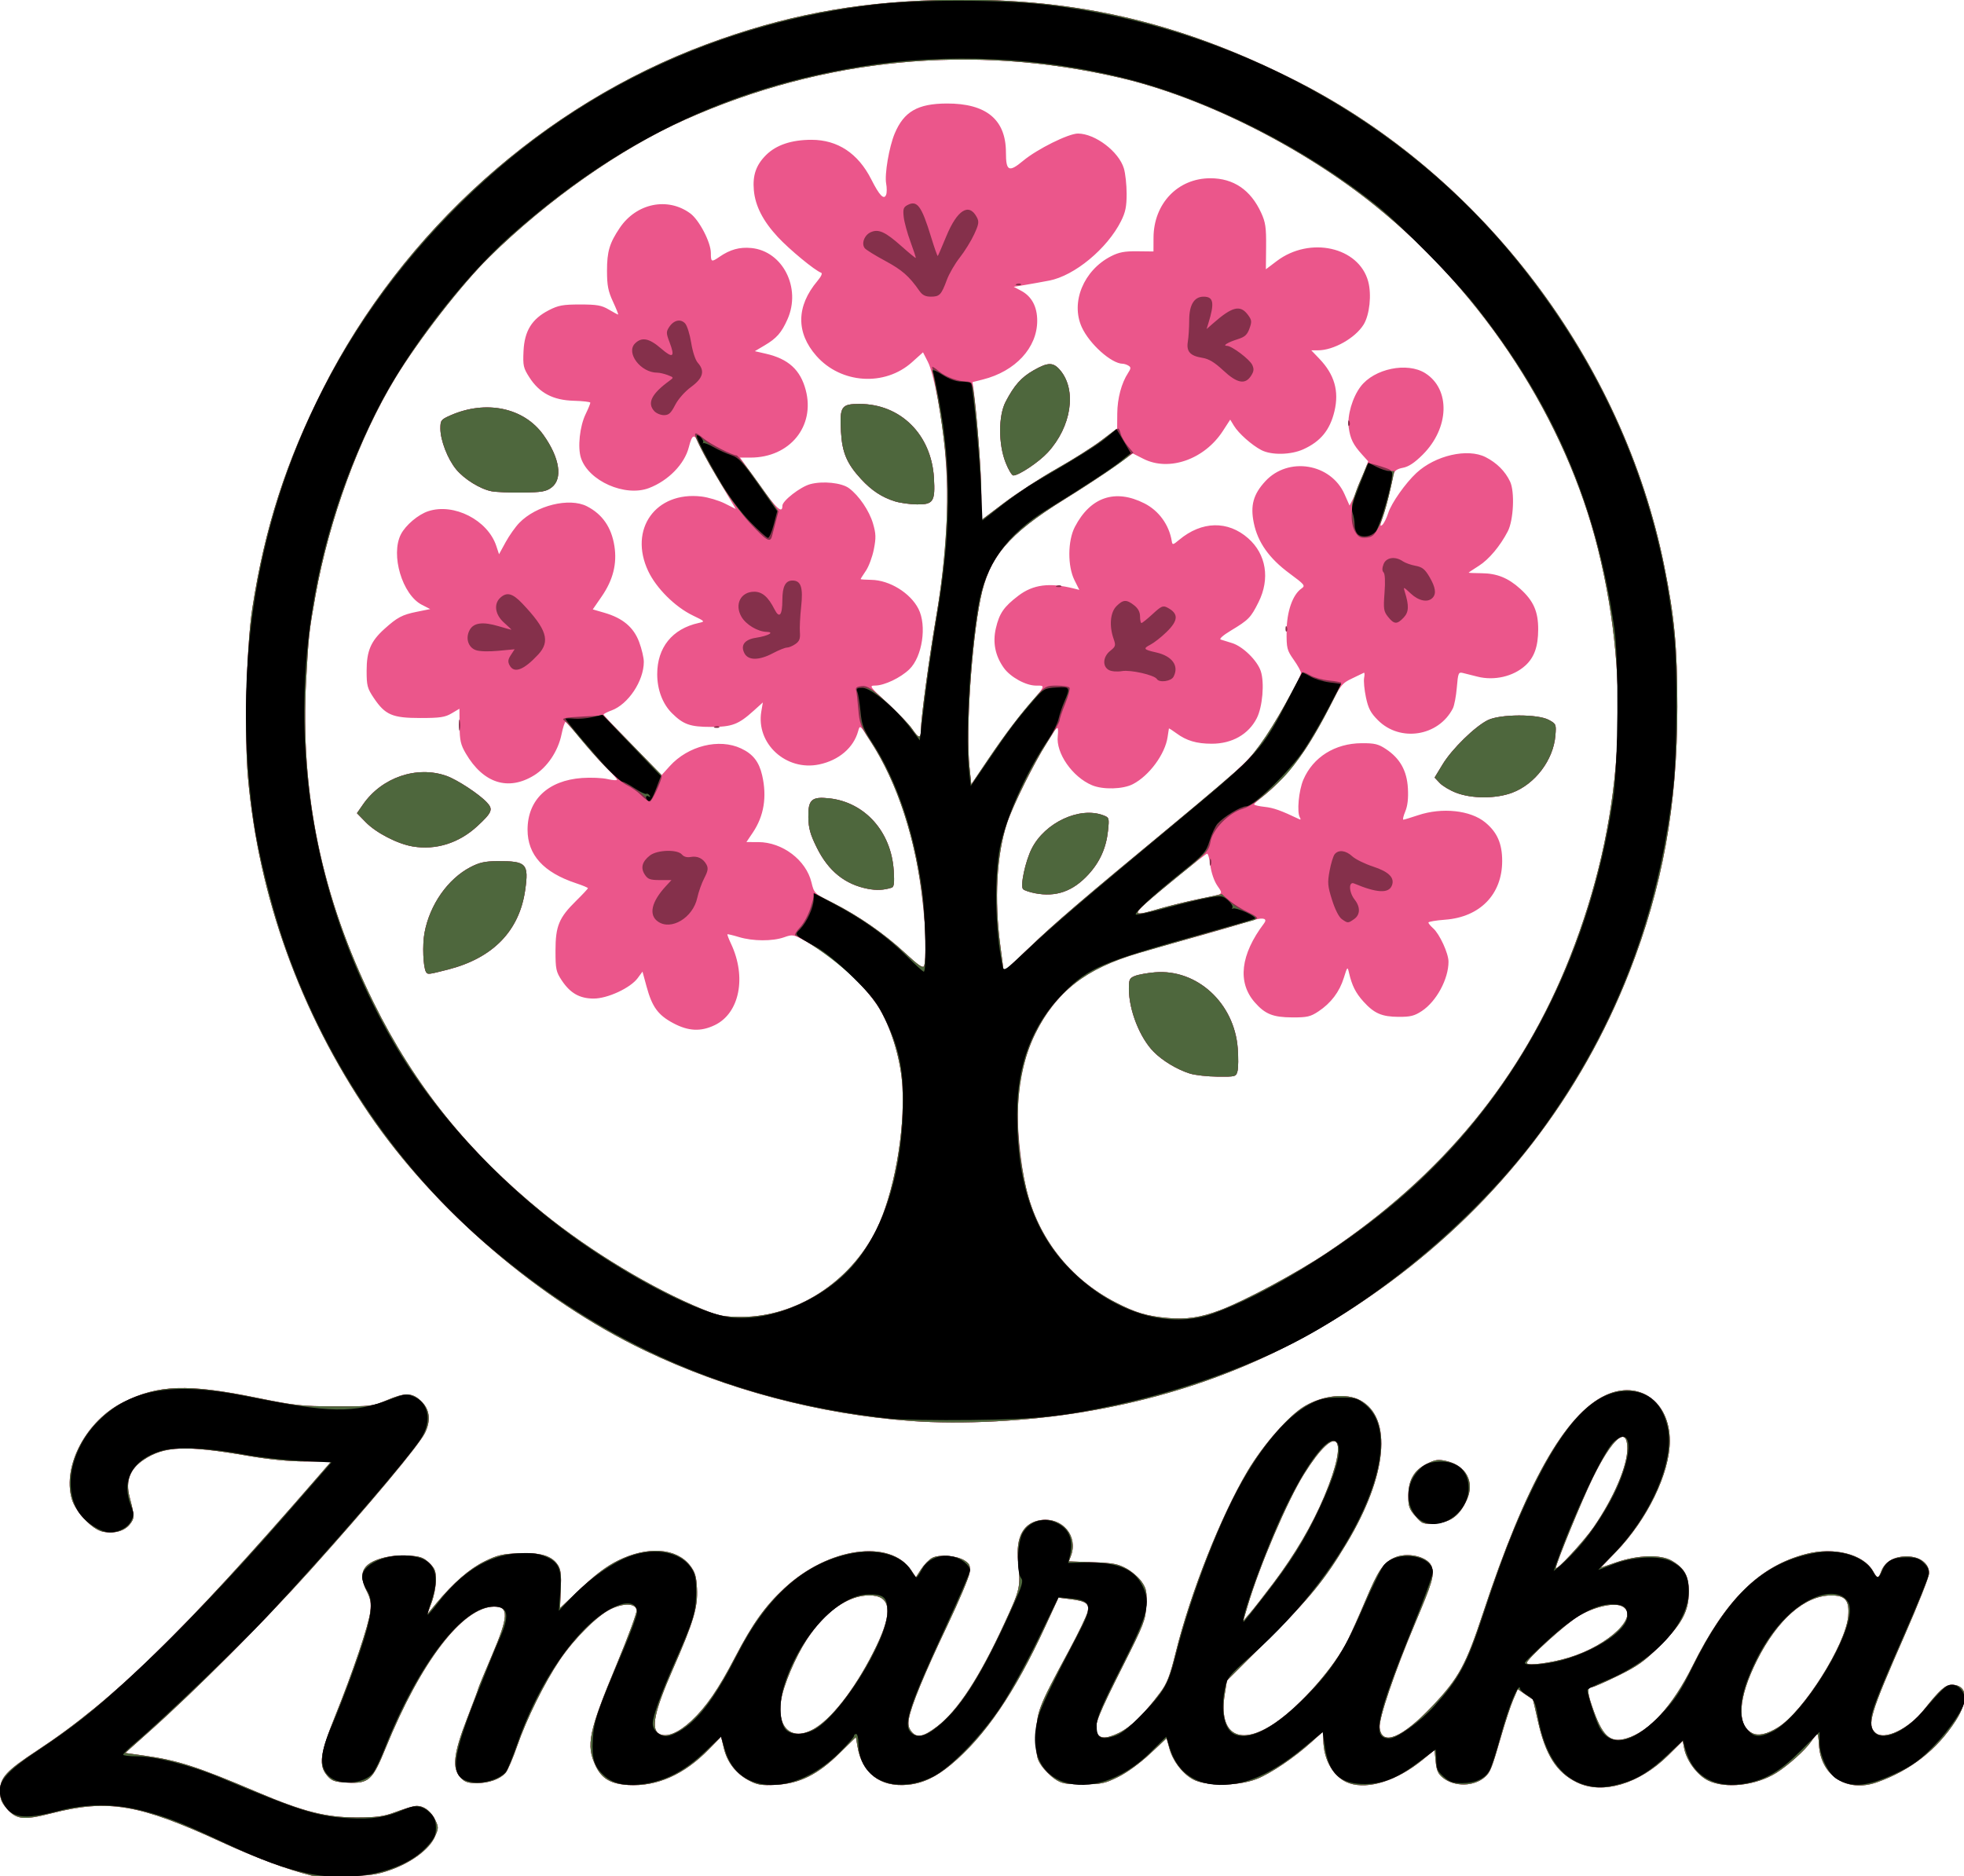
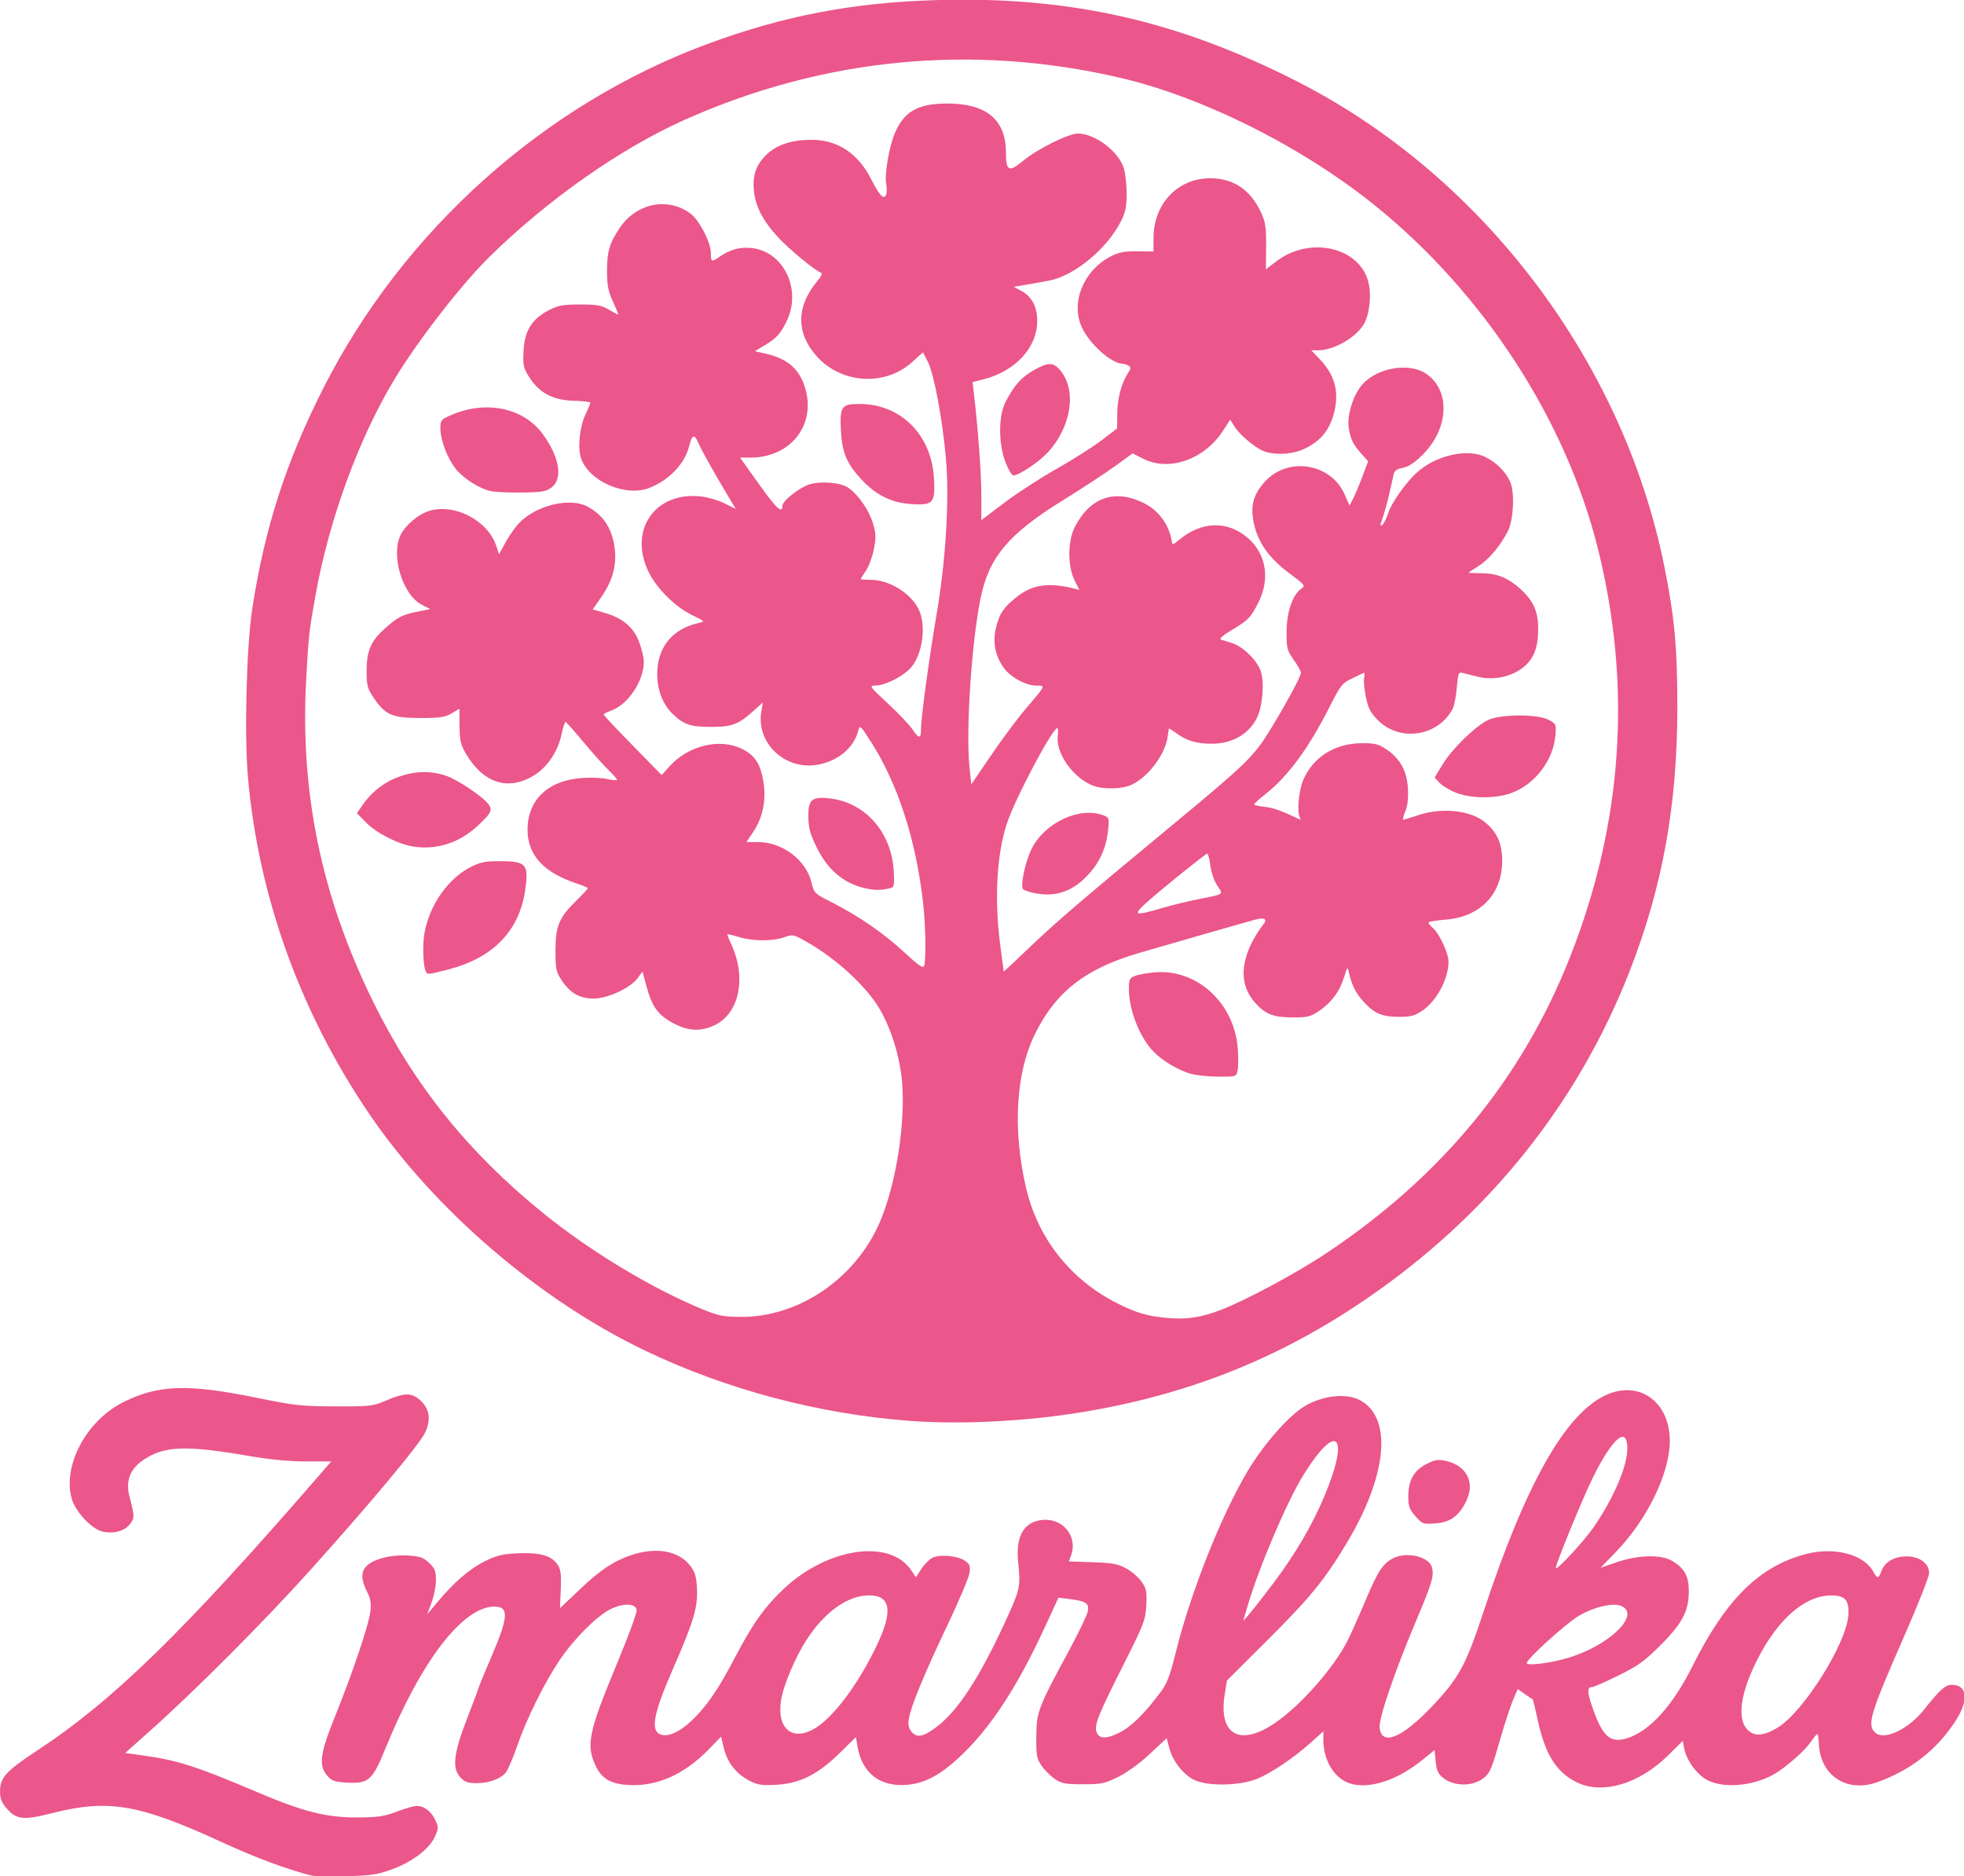
<svg xmlns="http://www.w3.org/2000/svg" xmlns:ns1="http://www.inkscape.org/namespaces/inkscape" xmlns:ns2="http://sodipodi.sourceforge.net/DTD/sodipodi-0.dtd" width="162.108mm" height="154.847mm" viewBox="0 0 162.108 154.847" version="1.1" id="svg984" ns1:version="1.1.2 (0a00cf5339, 2022-02-04)" ns2:docname="zmarlika.svg">
  <ns2:namedview id="namedview986" pagecolor="#ffffff" bordercolor="#666666" borderopacity="1.0" ns1:pageshadow="2" ns1:pageopacity="0.0" ns1:pagecheckerboard="true" ns1:document-units="mm" showgrid="false" fit-margin-top="0" fit-margin-left="0" fit-margin-right="0" fit-margin-bottom="0" ns1:zoom="0.52916667" ns1:cx="-57.637795" ns1:cy="424.25197" ns1:window-width="1855" ns1:window-height="1003" ns1:window-x="0" ns1:window-y="0" ns1:window-maximized="1" ns1:current-layer="layer1" />
  <defs id="defs981" />
  <g ns1:label="Layer 1" ns1:groupmode="layer" id="layer1" transform="translate(-26.3,-70.375)">
    <g id="g1167" transform="matrix(0.523,0,0,0.523,63.799,109.927)">
      <path style="fill:#eb568b;stroke-width:0.353" d="m -22.482,220.388 c -3.937,-0.987 -8.858,-2.818 -14.287,-5.316 -13.022,-5.99 -17.836,-6.803 -26.798,-4.524 -4.399,1.119 -5.527,1.003 -7.042,-0.723 -0.859,-0.979 -1.085,-1.559 -1.085,-2.784 0,-2.12 0.982,-3.19 5.879,-6.411 11.952,-7.859 22.984,-18.618 44.341,-43.244 l 2.053,-2.368 -4,-0.001 c -2.658,-8e-4 -5.716,-0.296 -9.115,-0.881 -9.858,-1.696 -13.218,-1.571 -16.489,0.615 -2.161,1.444 -2.886,3.342 -2.233,5.844 0.813,3.117 0.815,3.365 0.038,4.354 -0.843,1.072 -2.543,1.528 -4.276,1.148 -1.706,-0.375 -4.311,-3.149 -4.887,-5.205 -1.465,-5.234 2.321,-12.315 8.144,-15.228 5.527,-2.765 10.179,-2.915 21.115,-0.681 5.958,1.217 7.033,1.334 12.347,1.348 5.58,0.014 5.915,-0.025 8.087,-0.954 2.872,-1.229 3.962,-1.228 5.326,0.001 1.473,1.328 1.726,3.083 0.736,5.126 -0.93,1.921 -8.731,11.255 -18.198,21.773 -7.291,8.101 -18.059,18.897 -25.157,25.224 l -3.958,3.528 2.912,0.407 c 5.391,0.753 8.348,1.706 17.905,5.769 7.274,3.092 10.853,4.004 15.699,4 3.151,-0.003 4.279,-0.152 5.997,-0.795 1.164,-0.435 2.554,-0.877 3.087,-0.981 1.257,-0.246 2.593,0.63 3.336,2.188 0.539,1.13 0.533,1.296 -0.087,2.673 -0.873,1.936 -3.65,4.008 -6.936,5.176 -2.184,0.777 -3.27,0.929 -7.161,1.008 -2.522,0.051 -4.904,0.012 -5.292,-0.085 z M 177.19,205.679 c -3.254,-1.58 -5.014,-4.368 -6.207,-9.834 -0.392,-1.795 -0.743,-3.269 -0.78,-3.275 -0.037,-0.006 -0.587,-0.374 -1.22,-0.818 l -1.153,-0.808 -0.728,1.691 c -0.401,0.93 -1.255,3.516 -1.898,5.748 -1.454,5.039 -1.704,5.674 -2.525,6.414 -1.715,1.544 -4.809,1.613 -6.646,0.148 -0.78,-0.622 -1.017,-1.152 -1.154,-2.584 l -0.173,-1.801 -1.918,1.562 c -4,3.258 -8.476,4.694 -11.511,3.692 -2.416,-0.797 -4.119,-3.625 -4.124,-6.846 l -0.002,-1.356 -1.852,1.669 c -2.779,2.505 -6.453,4.983 -8.684,5.858 -2.931,1.149 -8.121,1.156 -10.101,0.015 -1.706,-0.984 -3.138,-2.903 -3.687,-4.944 l -0.407,-1.51 -2.653,2.478 c -1.579,1.475 -3.604,2.946 -5.001,3.634 -2.132,1.049 -2.644,1.156 -5.557,1.156 -2.812,0 -3.362,-0.105 -4.449,-0.85 -0.682,-0.468 -1.623,-1.41 -2.091,-2.093 -0.76,-1.111 -0.847,-1.602 -0.818,-4.618 0.037,-3.88 0.256,-4.457 5.121,-13.467 1.53,-2.834 2.879,-5.637 2.998,-6.229 0.259,-1.294 -0.254,-1.648 -2.859,-1.972 l -1.764,-0.22 -2.07,4.494 c -4.849,10.528 -9.526,17.382 -14.926,21.875 -2.368,1.97 -4.484,2.951 -6.828,3.163 -4.321,0.392 -7.192,-1.824 -7.903,-6.1 l -0.238,-1.431 -2.567,2.526 c -3.437,3.382 -6.301,4.811 -10.028,5.006 -2.321,0.122 -2.936,0.024 -4.278,-0.677 -2.04,-1.066 -3.441,-2.869 -3.974,-5.114 l -0.429,-1.804 -1.954,2.004 c -3.872,3.972 -8.161,5.88 -12.648,5.626 -2.793,-0.158 -4.231,-0.992 -5.189,-3.009 -1.564,-3.296 -1.139,-5.345 3.351,-16.13 1.77,-4.252 3.171,-8.062 3.113,-8.467 -0.154,-1.076 -2.029,-1.152 -4.09,-0.165 -2.132,1.021 -5.806,4.695 -8.08,8.079 -2.41,3.587 -5.199,9.228 -6.696,13.543 -0.679,1.958 -1.498,3.859 -1.821,4.226 -0.876,0.996 -2.647,1.627 -4.57,1.627 -1.366,0 -1.88,-0.177 -2.531,-0.87 -1.377,-1.465 -1.127,-3.771 1.002,-9.261 0.995,-2.565 1.809,-4.745 1.809,-4.846 0,-0.1 0.953,-2.41 2.117,-5.131 2.65,-6.194 2.725,-7.774 0.37,-7.753 -4.973,0.043 -11.555,8.625 -17.142,22.351 -2.078,5.105 -2.656,5.617 -6.118,5.422 -1.937,-0.109 -2.369,-0.263 -3.087,-1.097 -1.389,-1.614 -1.147,-3.444 1.24,-9.366 2.815,-6.986 5.315,-14.402 5.564,-16.506 0.161,-1.359 0.043,-2.054 -0.541,-3.2 -1.43,-2.804 -0.751,-4.338 2.314,-5.229 1.252,-0.364 2.786,-0.52 4.211,-0.43 1.885,0.12 2.411,0.305 3.306,1.163 0.895,0.857 1.064,1.29 1.064,2.714 0,0.932 -0.311,2.529 -0.692,3.55 l -0.692,1.856 1.465,-1.764 c 2.67,-3.215 5.218,-5.428 7.601,-6.601 1.996,-0.983 2.815,-1.178 5.383,-1.28 3.45,-0.138 5.215,0.391 6.17,1.849 0.467,0.713 0.567,1.533 0.468,3.861 l -0.125,2.956 3.304,-3.127 c 2.329,-2.204 4.064,-3.503 5.878,-4.399 4.672,-2.309 9.227,-1.978 11.365,0.825 0.771,1.011 0.978,1.701 1.071,3.584 0.149,2.988 -0.528,5.251 -3.806,12.735 -2.933,6.696 -3.518,9.483 -2.142,10.22 1.154,0.618 3.024,-0.142 5.08,-2.063 2.325,-2.173 4.272,-5.009 6.879,-10.017 2.751,-5.286 4.775,-8.115 7.837,-10.949 6.896,-6.385 16.618,-7.756 19.947,-2.814 l 0.76,1.128 0.841,-1.296 c 0.463,-0.713 1.238,-1.505 1.723,-1.761 1.14,-0.601 3.916,-0.371 5.129,0.424 0.797,0.522 0.912,0.805 0.775,1.906 -0.088,0.711 -1.673,4.467 -3.522,8.348 -3.623,7.606 -5.705,12.651 -6.057,14.681 -0.166,0.955 -0.057,1.478 0.432,2.082 0.825,1.018 1.884,0.803 4.005,-0.815 3.291,-2.51 6.69,-7.713 10.65,-16.3 2.515,-5.453 2.564,-5.677 2.152,-9.755 -0.395,-3.91 0.861,-6.169 3.637,-6.542 3.378,-0.453 5.872,2.55 4.693,5.652 l -0.33,0.867 3.769,0.134 c 3.202,0.113 4.006,0.265 5.343,1.008 0.866,0.481 1.951,1.43 2.411,2.109 0.728,1.073 0.82,1.559 0.705,3.704 -0.125,2.313 -0.357,2.915 -3.686,9.525 -3.847,7.64 -4.524,9.319 -4.186,10.383 0.366,1.154 1.48,1.221 3.54,0.213 1.902,-0.931 3.982,-2.957 6.531,-6.363 1.085,-1.45 1.522,-2.579 2.455,-6.35 2.332,-9.419 7.113,-21.492 11.313,-28.566 2.522,-4.248 6.563,-8.845 9.063,-10.309 2.907,-1.704 6.561,-2.083 8.733,-0.907 5.129,2.778 4.267,11.881 -2.135,22.539 -3.51,5.844 -5.772,8.611 -12.596,15.403 l -6.303,6.275 -0.35,2.174 c -1.034,6.421 2.395,8.344 8.002,4.486 4.069,-2.799 9.292,-8.749 11.407,-12.994 0.544,-1.091 1.827,-3.967 2.852,-6.393 1.928,-4.563 2.686,-5.716 4.309,-6.56 2.137,-1.112 5.705,-0.266 6.137,1.456 0.345,1.376 0.036,2.399 -2.669,8.809 -3.252,7.707 -5.734,15.012 -5.59,16.454 0.297,2.99 3.536,1.666 8.326,-3.402 4.182,-4.425 5.29,-6.462 8.017,-14.729 6.677,-20.247 12.923,-31.345 19.315,-34.321 5.272,-2.454 10.128,0.993 10.136,7.196 0.007,5.082 -3.56,12.43 -8.513,17.539 l -2.419,2.495 2.557,-0.877 c 3.343,-1.146 6.977,-1.244 8.693,-0.233 2.017,1.188 2.683,2.399 2.683,4.877 0,3.079 -1.067,5.072 -4.597,8.585 -2.427,2.415 -3.481,3.167 -6.553,4.674 -2.014,0.988 -3.851,1.796 -4.084,1.796 -0.809,0 -0.832,0.683 -0.096,2.867 1.652,4.903 2.848,6.038 5.518,5.238 3.575,-1.071 7.25,-5.103 10.395,-11.407 5.27,-10.56 10.559,-15.777 17.938,-17.696 4.392,-1.142 9.027,0.041 10.533,2.687 0.723,1.271 0.861,1.272 1.34,0.003 0.56,-1.484 2.066,-2.335 4.075,-2.305 2.026,0.031 3.455,1.128 3.455,2.652 0,0.532 -1.737,4.928 -3.861,9.769 -5.494,12.525 -5.988,14.172 -4.615,15.414 1.387,1.255 5.246,-0.581 7.677,-3.653 2.466,-3.115 3.366,-3.923 4.371,-3.923 2.478,0 2.736,2.39 0.615,5.678 -2.957,4.583 -7.129,7.843 -12.433,9.715 -4.738,1.672 -8.914,-1.065 -9.141,-5.991 -0.041,-0.9 -0.155,-1.636 -0.252,-1.636 -0.097,-3e-5 -0.563,0.567 -1.035,1.26 -0.869,1.275 -3.597,3.719 -5.438,4.871 -3.198,2.001 -8.003,2.547 -10.742,1.221 -1.721,-0.833 -3.437,-3.138 -3.808,-5.112 l -0.217,-1.158 -2.306,2.283 c -4.555,4.51 -10.347,6.233 -14.378,4.277 z m 31.712,-8.683 c 4.019,-2.484 10.713,-13.094 11.084,-17.569 0.206,-2.488 -0.448,-3.271 -2.722,-3.26 -4.14,0.02 -8.436,3.782 -11.676,10.225 -2.988,5.942 -3.268,10.251 -0.746,11.508 0.96,0.479 2.31,0.178 4.061,-0.904 z m -151.814,0.036 c 2.94,-1.873 6.69,-6.941 9.559,-12.921 2.619,-5.459 2.252,-7.952 -1.17,-7.952 -3.37,0 -6.968,2.546 -9.862,6.979 -1.785,2.734 -3.667,7.175 -4.046,9.547 -0.736,4.601 1.883,6.664 5.519,4.347 z M 175.898,185.984 c 6.431,-1.958 11.344,-6.761 8.323,-8.137 -1.291,-0.588 -4.367,0.122 -6.796,1.569 -2.012,1.199 -8.173,6.785 -8.173,7.411 0,0.51 3.777,0.03 6.645,-0.843 z m -46.619,-11.766 c 3.439,-4.574 6.133,-9.172 8.036,-13.712 4.055,-9.679 2.027,-11.883 -3.218,-3.497 -2.641,4.224 -7.052,14.541 -8.91,20.843 l -0.697,2.364 1.069,-1.235 c 0.588,-0.679 2.262,-2.822 3.721,-4.763 z m 50.526,-8.819 c 3.16,-4.579 5.322,-9.622 5.322,-12.414 0,-3.692 -2.359,-1.69 -5.463,4.637 -1.683,3.43 -5.825,13.533 -5.825,14.207 0,0.582 4.4,-4.16 5.967,-6.43 z m -28.122,-1.739 c -0.961,-1.095 -1.128,-1.557 -1.128,-3.13 0,-2.531 0.888,-4.105 2.884,-5.111 1.367,-0.689 1.821,-0.757 3.102,-0.47 3.134,0.704 4.524,3.297 3.265,6.091 -1.132,2.511 -2.542,3.581 -4.947,3.755 -1.988,0.144 -2.081,0.111 -3.175,-1.136 z M 72.079,148.633 C 57.62,147.571 42.956,143.69 30.082,137.517 13.402,129.519 -3.129,115.324 -13.452,100.135 -24.31,84.157 -30.905,65.848 -32.566,47.076 c -0.593,-6.71 -0.235,-20.723 0.683,-26.669 1.964,-12.725 5.321,-23.138 11.201,-34.749 12.575,-24.827 34.786,-44.75 60.545,-54.31 12.029,-4.464 23.018,-6.573 36.255,-6.958 21.007,-0.611 38.076,3.247 56.974,12.877 29.203,14.881 51.338,44.117 57.856,76.419 1.626,8.058 2.068,12.813 2.069,22.242 0.003,15.547 -2.336,28.467 -7.565,41.815 -7.645,19.514 -20.494,36.174 -37.744,48.936 -14.821,10.966 -30.213,17.494 -48.393,20.526 -8.848,1.476 -19.195,2.018 -27.238,1.427 z m 48.76,-17.476 c 3.906,-1.47 12.079,-5.855 16.84,-9.034 18.22,-12.168 30.863,-27.554 38.429,-46.769 8.294,-21.062 9.767,-42.603 4.398,-64.295 -5.03,-20.322 -17.966,-40.295 -35.066,-54.142 -11.518,-9.327 -27.226,-17.211 -40.393,-20.275 -23.245,-5.409 -46.734,-3.148 -68.618,6.606 -10.166,4.531 -21.698,12.624 -30.914,21.693 -4.38,4.311 -11.149,13.026 -14.859,19.131 -5.681,9.349 -10.398,22.206 -12.556,34.219 -1.029,5.73 -1.101,6.375 -1.479,13.305 -0.979,17.935 2.435,34.343 10.596,50.924 6.472,13.15 14.994,23.74 26.816,33.319 7.463,6.048 17.196,11.913 25.226,15.202 2.447,1.002 3.233,1.155 5.991,1.167 8.685,0.036 17.228,-5.47 21.354,-13.763 2.725,-5.476 4.526,-15.346 4.118,-22.56 -0.231,-4.081 -1.584,-8.763 -3.5,-12.111 -2.11,-3.687 -6.963,-8.159 -11.786,-10.858 -1.919,-1.074 -2.041,-1.096 -3.399,-0.617 -1.824,0.643 -4.921,0.627 -7.11,-0.037 -0.954,-0.289 -1.775,-0.485 -1.825,-0.435 -0.05,0.05 0.207,0.725 0.572,1.5 2.474,5.259 1.343,10.937 -2.553,12.824 -2.213,1.071 -4.174,0.98 -6.582,-0.306 -2.386,-1.274 -3.323,-2.558 -4.19,-5.738 l -0.652,-2.391 -0.764,1.033 c -1.147,1.551 -4.744,3.22 -6.936,3.219 -2.22,-0.002 -3.706,-0.847 -5.045,-2.87 -0.896,-1.353 -0.984,-1.776 -0.984,-4.688 0,-3.88 0.546,-5.201 3.248,-7.86 1.027,-1.01 1.867,-1.91 1.867,-2 0,-0.09 -0.833,-0.439 -1.852,-0.776 -5.154,-1.704 -7.673,-4.479 -7.673,-8.451 0,-4.72 3.228,-7.784 8.604,-8.167 1.38,-0.098 3.183,-0.022 4.008,0.17 0.825,0.192 1.499,0.238 1.499,0.102 0,-0.135 -0.576,-0.793 -1.28,-1.462 -0.704,-0.669 -2.474,-2.644 -3.934,-4.391 -1.46,-1.746 -2.757,-3.217 -2.882,-3.269 -0.125,-0.052 -0.423,0.849 -0.661,2.002 -0.542,2.624 -2.245,5.155 -4.33,6.436 C 8.503,49.253 4.569,47.993 1.816,43.295 1.001,41.904 0.849,41.231 0.829,38.94 l -0.023,-2.71 -1.237,0.731 c -1.041,0.615 -1.827,0.731 -4.942,0.731 -4.402,0 -5.531,-0.484 -7.32,-3.14 -1.038,-1.541 -1.147,-1.95 -1.147,-4.322 0,-3.096 0.655,-4.649 2.768,-6.558 2.071,-1.871 2.829,-2.274 5.159,-2.746 l 2.106,-0.426 -1.313,-0.674 C -8.214,18.24 -10.092,11.918 -8.426,8.696 -7.676,7.245 -5.703,5.578 -4.116,5.054 -0.074,3.72 5.277,6.452 6.626,10.539 l 0.431,1.306 1.035,-1.893 C 8.66,8.911 9.632,7.537 10.251,6.898 c 2.672,-2.758 7.903,-4.042 10.678,-2.62 2.446,1.254 3.873,3.32 4.337,6.28 0.435,2.776 -0.212,5.35 -1.998,7.938 l -1.417,2.054 1.845,0.536 c 2.889,0.84 4.602,2.281 5.471,4.603 0.407,1.087 0.739,2.497 0.739,3.134 0,3.021 -2.469,6.725 -5.123,7.685 -0.675,0.244 -1.225,0.531 -1.223,0.638 0.002,0.107 2.065,2.299 4.583,4.872 l 4.579,4.678 1.267,-1.402 c 2.91,-3.221 7.793,-4.433 11.271,-2.798 1.874,0.881 2.828,2.096 3.32,4.227 0.784,3.402 0.292,6.429 -1.472,9.049 l -1.009,1.499 1.869,0.004 c 3.818,0.007 7.554,2.84 8.401,6.371 0.408,1.699 0.459,1.749 3.291,3.182 4.141,2.096 8.189,4.897 11.438,7.916 2.175,2.02 2.88,2.501 3.044,2.075 0.329,-0.856 0.247,-6.316 -0.148,-9.846 -1.131,-10.121 -4.034,-19.036 -8.385,-25.753 -1.584,-2.445 -1.602,-2.46 -1.874,-1.463 -0.715,2.62 -3.043,4.61 -6.156,5.263 -5.209,1.093 -9.987,-3.279 -9.13,-8.352 l 0.242,-1.431 -1.435,1.296 c -2.42,2.186 -3.419,2.565 -6.769,2.565 -3.257,0 -4.346,-0.384 -6.139,-2.166 -1.478,-1.468 -2.327,-3.717 -2.327,-6.159 0,-4.214 2.376,-7.155 6.526,-8.077 C 39.604,22.462 39.602,22.459 37.634,21.507 34.838,20.155 31.882,17.214 30.604,14.514 27.48,7.91 31.771,1.885 38.995,2.734 c 1.078,0.127 2.74,0.623 3.695,1.102 l 1.736,0.872 -0.689,-1.146 c -2.447,-4.068 -4.759,-8.177 -5.211,-9.259 -0.64,-1.533 -1.003,-1.38 -1.511,0.637 -0.672,2.667 -3.225,5.29 -6.29,6.46 -3.767,1.439 -9.535,-1.108 -10.734,-4.739 -0.551,-1.67 -0.198,-5.004 0.734,-6.928 0.421,-0.869 0.754,-1.683 0.741,-1.809 -0.013,-0.126 -1.192,-0.261 -2.619,-0.301 -3.258,-0.091 -5.414,-1.224 -6.985,-3.671 -0.966,-1.504 -1.046,-1.862 -0.937,-4.18 0.149,-3.176 1.318,-5.063 3.988,-6.436 1.51,-0.776 2.222,-0.907 4.939,-0.907 2.659,0 3.393,0.129 4.518,0.794 0.739,0.437 1.405,0.794 1.48,0.794 0.075,0 -0.287,-0.913 -0.804,-2.028 -0.769,-1.658 -0.942,-2.544 -0.947,-4.851 -0.006,-3.051 0.393,-4.4 2.015,-6.802 2.624,-3.889 7.554,-4.903 11.119,-2.288 1.417,1.04 3.257,4.574 3.257,6.258 0,1.433 0.089,1.473 1.357,0.601 1.678,-1.154 3.173,-1.568 5.022,-1.39 4.96,0.477 7.914,6.284 5.718,11.238 -0.941,2.121 -1.71,3.002 -3.601,4.121 l -1.558,0.922 1.735,0.398 c 3.561,0.817 5.458,2.546 6.302,5.745 1.507,5.714 -2.522,10.645 -8.704,10.652 l -1.668,0.002 3.025,4.233 c 2.759,3.86 3.661,4.688 3.661,3.359 0,-0.781 2.844,-2.984 4.388,-3.4 1.987,-0.535 4.959,-0.227 6.122,0.634 1.578,1.169 3.208,3.571 3.795,5.59 0.465,1.599 0.485,2.245 0.128,4.059 -0.233,1.187 -0.798,2.709 -1.255,3.382 -0.457,0.673 -0.831,1.266 -0.831,1.318 0,0.051 0.761,0.105 1.691,0.119 2.867,0.043 6.144,2.059 7.431,4.57 1.355,2.644 0.615,7.567 -1.435,9.547 -1.388,1.341 -3.934,2.554 -5.383,2.565 -0.998,0.007 -0.906,0.138 1.958,2.793 1.653,1.532 3.394,3.357 3.869,4.055 1.081,1.586 1.394,1.601 1.394,0.064 0,-1.805 1.274,-11.187 2.47,-18.192 C 77.58,12.736 78.156,3.015 77.58,-3.355 77.013,-9.63 75.7,-16.632 74.736,-18.521 l -0.766,-1.501 -1.724,1.55 c -4.311,3.876 -11.223,3.424 -15.107,-0.988 -3.236,-3.676 -3.175,-7.85 0.172,-11.828 0.603,-0.717 0.823,-1.219 0.571,-1.303 -0.949,-0.316 -5.014,-3.669 -6.838,-5.64 -2.339,-2.527 -3.552,-4.9 -3.772,-7.38 -0.209,-2.355 0.35,-3.968 1.918,-5.536 1.6,-1.6 4.024,-2.415 7.184,-2.415 4.128,0 7.361,2.144 9.438,6.258 1.282,2.54 2.002,3.282 2.337,2.409 0.124,-0.322 0.126,-1.111 0.006,-1.753 -0.275,-1.463 0.467,-5.811 1.349,-7.91 1.453,-3.458 3.628,-4.712 8.204,-4.731 6.244,-0.026 9.349,2.539 9.349,7.727 0,2.959 0.467,3.184 2.72,1.306 2.209,-1.841 7.17,-4.304 8.649,-4.294 2.727,0.018 6.451,2.849 7.248,5.51 0.238,0.794 0.432,2.593 0.432,3.997 0,2.023 -0.184,2.92 -0.886,4.317 -2.183,4.347 -7.34,8.616 -11.331,9.382 -1.139,0.219 -2.865,0.53 -3.835,0.691 l -1.764,0.294 1.162,0.618 c 1.671,0.888 2.539,2.505 2.541,4.732 0.003,4.262 -3.439,7.983 -8.582,9.278 l -1.623,0.409 0.174,1.46 c 0.666,5.574 1.212,12.932 1.212,16.323 V 6.465 L 86.791,3.729 c 1.989,-1.505 5.68,-3.901 8.202,-5.325 2.522,-1.424 5.717,-3.447 7.1,-4.496 l 2.514,-1.908 0.02,-2.378 c 0.02,-2.379 0.667,-4.8 1.706,-6.385 0.459,-0.701 0.472,-0.895 0.075,-1.147 -0.263,-0.167 -0.683,-0.305 -0.933,-0.308 -1.778,-0.021 -5.249,-3.13 -6.451,-5.778 -1.785,-3.93 0.295,-8.972 4.613,-11.185 1.25,-0.641 2.131,-0.808 4.145,-0.786 l 2.558,0.028 0.008,-2.167 c 0.019,-5.397 3.849,-9.398 8.988,-9.387 3.652,0.007 6.35,1.846 8.004,5.457 0.683,1.491 0.803,2.316 0.775,5.336 l -0.034,3.572 1.708,-1.292 c 5.23,-3.959 12.964,-2.238 14.438,3.213 0.563,2.081 0.223,5.275 -0.723,6.807 -1.312,2.122 -4.74,4.061 -7.182,4.061 h -1.077 l 1.267,1.323 c 2.388,2.492 3.143,5.098 2.396,8.266 -0.704,2.983 -2.189,4.802 -4.931,6.038 -1.971,0.889 -5.025,0.945 -6.61,0.122 -1.507,-0.783 -3.593,-2.634 -4.327,-3.841 l -0.589,-0.968 -1.16,1.79 c -2.91,4.491 -8.487,6.448 -12.534,4.399 l -1.703,-0.862 -2.855,2.064 C 102.628,-0.872 98.962,1.53 96.051,3.33 87.46,8.643 84.366,12.329 83.048,18.819 81.623,25.834 80.713,39.692 81.302,45.398 l 0.286,2.766 3.084,-4.53 c 1.696,-2.491 4.077,-5.701 5.292,-7.132 3.494,-4.119 3.403,-3.924 1.841,-3.924 -1.608,0 -4.05,-1.346 -5.09,-2.806 -1.352,-1.899 -1.771,-3.992 -1.249,-6.239 0.551,-2.369 1.264,-3.401 3.556,-5.145 2.323,-1.768 4.903,-2.101 8.765,-1.132 L 98.639,17.47 97.875,15.94 C 96.769,13.729 96.798,9.718 97.934,7.531 100.387,2.808 104.301,1.482 108.904,3.814 c 2.291,1.161 3.91,3.397 4.326,5.973 0.1,0.622 0.183,0.607 1.166,-0.215 3.56,-2.975 7.683,-3.068 10.89,-0.245 2.852,2.511 3.48,6.39 1.633,10.087 -1.223,2.447 -1.558,2.791 -4.374,4.485 -1.227,0.738 -1.878,1.317 -1.587,1.411 0.271,0.087 1.079,0.339 1.795,0.558 1.692,0.52 3.969,2.748 4.523,4.427 0.604,1.831 0.28,5.64 -0.633,7.427 -1.302,2.551 -3.905,4.028 -7.096,4.028 -2.398,0 -4.004,-0.475 -5.592,-1.654 -0.631,-0.468 -1.161,-0.803 -1.179,-0.745 -0.018,0.058 -0.109,0.653 -0.204,1.32 -0.381,2.702 -2.897,6.124 -5.483,7.459 -1.576,0.814 -4.708,0.898 -6.442,0.173 -3.093,-1.293 -5.728,-5.074 -5.413,-7.769 0.08,-0.689 0.057,-1.253 -0.053,-1.253 -0.785,0 -6.613,10.992 -7.949,14.993 -1.646,4.927 -2.035,12.08 -1.055,19.403 0.286,2.134 0.521,3.938 0.522,4.009 0.002,0.07 1.798,-1.596 3.992,-3.704 4.151,-3.989 8.195,-7.454 22.999,-19.709 11.1,-9.189 12.458,-10.506 14.897,-14.438 2.44,-3.935 5.022,-8.695 5.029,-9.274 0.003,-0.237 -0.51,-1.163 -1.141,-2.058 -1.074,-1.524 -1.145,-1.809 -1.124,-4.508 0.024,-3.106 0.947,-5.76 2.343,-6.737 0.649,-0.455 0.535,-0.598 -1.92,-2.414 -3.185,-2.355 -4.969,-4.879 -5.597,-7.917 -0.573,-2.774 -0.088,-4.538 1.815,-6.603 3.621,-3.928 10.354,-2.82 12.507,2.057 l 0.785,1.778 0.565,-1.093 c 0.311,-0.601 0.972,-2.173 1.468,-3.492 l 0.903,-2.399 -0.978,-1.083 c -1.39,-1.539 -1.845,-2.466 -2.09,-4.25 -0.256,-1.871 0.579,-4.745 1.877,-6.459 2.145,-2.833 7.361,-3.91 10.205,-2.109 3.998,2.531 3.811,8.642 -0.393,12.845 -1.279,1.279 -2.229,1.911 -3.124,2.079 -0.914,0.172 -1.336,0.459 -1.459,0.995 -0.095,0.415 -0.408,1.796 -0.695,3.069 -0.287,1.274 -0.763,2.999 -1.057,3.835 -0.417,1.181 -0.431,1.433 -0.066,1.129 0.259,-0.215 0.687,-1.067 0.951,-1.895 0.501,-1.567 2.715,-4.71 4.449,-6.318 2.993,-2.773 8.088,-3.935 10.92,-2.49 1.758,0.897 3.084,2.221 3.858,3.854 0.757,1.595 0.551,6.088 -0.36,7.848 -1.198,2.316 -2.983,4.445 -4.563,5.443 -0.889,0.562 -1.617,1.051 -1.617,1.088 0,0.037 0.913,0.075 2.028,0.085 2.438,0.022 4.202,0.733 6.119,2.464 2.089,1.887 2.839,3.585 2.83,6.404 -0.008,2.711 -0.624,4.434 -2.041,5.716 -1.897,1.716 -4.889,2.409 -7.525,1.742 -0.873,-0.221 -1.921,-0.484 -2.328,-0.584 -0.685,-0.169 -0.755,7.94e-4 -0.948,2.299 -0.114,1.365 -0.396,2.848 -0.625,3.294 -2.266,4.409 -8.321,5.366 -11.818,1.868 -1.162,-1.162 -1.528,-1.859 -1.9,-3.612 -0.254,-1.195 -0.382,-2.583 -0.286,-3.086 0.096,-0.502 0.076,-0.859 -0.044,-0.793 -0.12,0.066 -0.967,0.474 -1.882,0.907 -1.543,0.73 -1.795,1.048 -3.482,4.392 -3.317,6.573 -6.582,11.026 -10.146,13.835 -0.984,0.776 -1.796,1.51 -1.804,1.631 -0.008,0.121 0.74,0.299 1.662,0.397 1.405,0.149 2.532,0.551 5.517,1.972 0.173,0.082 0.192,-0.048 0.043,-0.289 -0.504,-0.815 -0.188,-4.265 0.546,-5.973 1.533,-3.565 4.991,-5.732 9.188,-5.758 2.049,-0.013 2.646,0.13 3.838,0.919 2.227,1.474 3.316,3.416 3.473,6.195 0.09,1.587 -0.044,2.77 -0.414,3.655 -0.301,0.72 -0.436,1.305 -0.3,1.3 0.136,-0.005 1.184,-0.322 2.33,-0.706 3.782,-1.265 8.257,-0.786 10.584,1.132 1.896,1.562 2.678,3.344 2.678,6.098 0,5.248 -3.488,8.844 -8.983,9.26 -1.462,0.111 -2.658,0.312 -2.658,0.448 0,0.136 0.34,0.55 0.756,0.919 1.014,0.902 2.412,3.947 2.414,5.258 0.004,2.734 -1.899,6.262 -4.198,7.783 -1.176,0.778 -1.808,0.937 -3.689,0.926 -2.645,-0.015 -3.844,-0.54 -5.549,-2.427 -1.218,-1.348 -1.81,-2.529 -2.265,-4.518 -0.236,-1.031 -0.257,-1.011 -0.822,0.802 -0.689,2.209 -2.032,3.98 -4.011,5.289 -1.257,0.832 -1.788,0.953 -4.122,0.942 -3.038,-0.014 -4.286,-0.515 -5.915,-2.371 -2.776,-3.161 -2.262,-7.549 1.46,-12.469 0.55,-0.727 -0.041,-0.955 -1.474,-0.569 -1.707,0.46 -12.762,3.635 -18.26,5.243 -8.444,2.471 -13.091,6.08 -16.391,12.732 -3.073,6.194 -3.59,15.168 -1.407,24.443 1.833,7.787 6.876,14.228 14.053,17.949 3.189,1.653 5.013,2.197 8.322,2.483 2.935,0.254 5.152,-0.078 8.207,-1.228 z m -4.755,-37.355 c -2.001,-0.625 -4.311,-2.014 -5.713,-3.434 -2.188,-2.216 -3.9,-6.558 -3.909,-9.909 -0.004,-1.512 0.095,-1.723 0.966,-2.065 0.534,-0.21 1.941,-0.464 3.127,-0.565 6.641,-0.566 12.544,4.842 13.084,11.986 0.111,1.462 0.097,3.072 -0.03,3.579 -0.226,0.902 -0.291,0.92 -3.135,0.897 -1.597,-0.013 -3.573,-0.233 -4.39,-0.488 z M -4.461,77.781 C -4.919,77.04 -5.059,73.498 -4.705,71.597 -3.881,67.162 -1.026,63.083 2.558,61.22 3.96,60.492 4.843,60.297 6.799,60.285 11.382,60.258 11.777,60.668 11.186,64.837 10.272,71.283 6.11,75.572 -0.996,77.389 -4.105,78.184 -4.205,78.195 -4.461,77.781 Z M 91.667,65.35 c -0.859,-0.166 -1.715,-0.454 -1.902,-0.641 -0.486,-0.486 0.348,-4.406 1.364,-6.41 2.088,-4.121 7.57,-6.668 11.299,-5.25 0.924,0.351 0.947,0.427 0.74,2.414 -0.285,2.726 -1.288,4.963 -3.114,6.944 -2.437,2.644 -5.096,3.577 -8.386,2.943 z M 65.278,64.653 c -3.618,-0.693 -6.243,-2.81 -8.071,-6.508 -1.033,-2.089 -1.301,-3.052 -1.333,-4.771 -0.051,-2.796 0.516,-3.31 3.312,-3.002 5.613,0.618 9.766,5.267 10.158,11.372 0.127,1.985 0.054,2.605 -0.322,2.724 -1.244,0.392 -2.37,0.448 -3.744,0.184 z M -6.574,57.961 c -2.407,-0.408 -5.77,-2.146 -7.411,-3.83 l -1.381,-1.417 0.956,-1.379 c 2.959,-4.27 8.498,-6.164 13.175,-4.506 1.701,0.603 5.165,2.879 6.388,4.197 1.007,1.085 0.799,1.592 -1.533,3.742 -2.901,2.674 -6.539,3.813 -10.194,3.193 z M 158.111,49.49 c -0.986,-0.379 -2.155,-1.075 -2.597,-1.546 l -0.804,-0.856 1.277,-2.102 c 1.463,-2.409 5.088,-5.951 7.12,-6.96 1.938,-0.961 7.885,-0.984 9.627,-0.037 1.153,0.627 1.183,0.699 1.035,2.487 -0.319,3.845 -3.208,7.657 -6.832,9.013 -2.547,0.953 -6.349,0.953 -8.825,2.64e-4 z M 69.531,3.495 C 67.476,2.853 65.861,1.789 64.193,-0.021 61.949,-2.455 61.204,-4.212 61.024,-7.497 c -0.219,-3.987 0.041,-4.376 2.924,-4.376 6.482,0 11.345,4.834 11.746,11.674 C 75.912,3.522 75.6,4.009 73.02,3.979 71.911,3.966 70.341,3.748 69.531,3.495 Z M 5.88,1.906 C 4.092,1.562 1.576,0.005 0.291,-1.553 -1.052,-3.181 -2.197,-6.143 -2.197,-7.988 c 0,-1.295 0.098,-1.425 1.565,-2.074 5.616,-2.484 11.602,-1.236 14.679,3.06 2.596,3.625 3.11,6.964 1.281,8.324 -0.847,0.63 -1.533,0.747 -4.586,0.785 C 8.767,2.131 6.579,2.041 5.88,1.906 Z M 87.01,-2.612 c -1.157,-2.926 -1.156,-7.397 0.002,-9.613 1.358,-2.598 2.454,-3.832 4.387,-4.941 2.3,-1.319 3.13,-1.323 4.228,-0.018 2.644,3.142 1.765,8.914 -1.975,12.971 -1.4,1.518 -4.543,3.62 -5.425,3.627 -0.229,0.002 -0.777,-0.91 -1.218,-2.025 z M 111.629,67.702 c 1.583,-0.465 4.202,-1.105 5.821,-1.423 4.123,-0.811 3.946,-0.684 2.964,-2.129 -0.503,-0.74 -0.956,-2.063 -1.098,-3.202 -0.133,-1.068 -0.369,-1.894 -0.524,-1.838 -0.458,0.169 -7.411,5.781 -9.512,7.678 -2.288,2.066 -1.982,2.186 2.348,0.915 z" id="path945" />
-       <path style="fill:#85304b;stroke-width:0.353" d="m -22.482,220.388 c -3.937,-0.987 -8.858,-2.818 -14.287,-5.316 -13.022,-5.99 -17.836,-6.803 -26.798,-4.524 -4.399,1.119 -5.527,1.003 -7.042,-0.723 -0.859,-0.979 -1.085,-1.559 -1.085,-2.784 0,-2.12 0.982,-3.19 5.879,-6.411 11.952,-7.859 22.984,-18.618 44.341,-43.244 l 2.053,-2.368 -4,-0.001 c -2.658,-8e-4 -5.716,-0.296 -9.115,-0.881 -9.858,-1.696 -13.218,-1.571 -16.489,0.615 -2.161,1.444 -2.886,3.342 -2.233,5.844 0.813,3.117 0.815,3.365 0.038,4.354 -0.843,1.072 -2.543,1.528 -4.276,1.148 -1.706,-0.375 -4.311,-3.149 -4.887,-5.205 -1.465,-5.234 2.321,-12.315 8.144,-15.228 5.527,-2.765 10.179,-2.915 21.115,-0.681 5.958,1.217 7.033,1.334 12.347,1.348 5.58,0.014 5.915,-0.025 8.087,-0.954 2.872,-1.229 3.962,-1.228 5.326,0.001 1.473,1.328 1.726,3.083 0.736,5.126 -0.93,1.921 -8.731,11.255 -18.198,21.773 -7.291,8.101 -18.059,18.897 -25.157,25.224 l -3.958,3.528 2.912,0.407 c 5.391,0.753 8.348,1.706 17.905,5.769 7.274,3.092 10.853,4.004 15.699,4 3.151,-0.003 4.279,-0.152 5.997,-0.795 1.164,-0.435 2.554,-0.877 3.087,-0.981 1.257,-0.246 2.593,0.63 3.336,2.188 0.539,1.13 0.533,1.296 -0.087,2.673 -0.873,1.936 -3.65,4.008 -6.936,5.176 -2.184,0.777 -3.27,0.929 -7.161,1.008 -2.522,0.051 -4.904,0.012 -5.292,-0.085 z M 177.19,205.679 c -3.254,-1.58 -5.014,-4.368 -6.207,-9.834 -0.392,-1.795 -0.743,-3.269 -0.78,-3.275 -0.037,-0.006 -0.587,-0.374 -1.22,-0.818 l -1.153,-0.808 -0.728,1.691 c -0.401,0.93 -1.255,3.516 -1.898,5.748 -1.454,5.039 -1.704,5.674 -2.525,6.414 -1.715,1.544 -4.809,1.613 -6.646,0.148 -0.78,-0.622 -1.017,-1.152 -1.154,-2.584 l -0.173,-1.801 -1.918,1.562 c -4,3.258 -8.476,4.694 -11.511,3.692 -2.416,-0.797 -4.119,-3.625 -4.124,-6.846 l -0.002,-1.356 -1.852,1.669 c -2.779,2.505 -6.453,4.983 -8.684,5.858 -2.931,1.149 -8.121,1.156 -10.101,0.015 -1.706,-0.984 -3.138,-2.903 -3.687,-4.944 l -0.407,-1.51 -2.653,2.478 c -1.579,1.475 -3.604,2.946 -5.001,3.634 -2.132,1.049 -2.644,1.156 -5.557,1.156 -2.812,0 -3.362,-0.105 -4.449,-0.85 -0.682,-0.468 -1.623,-1.41 -2.091,-2.093 -0.76,-1.111 -0.847,-1.602 -0.818,-4.618 0.037,-3.88 0.256,-4.457 5.121,-13.467 1.53,-2.834 2.879,-5.637 2.998,-6.229 0.259,-1.294 -0.254,-1.648 -2.859,-1.972 l -1.764,-0.22 -2.07,4.494 c -4.849,10.528 -9.526,17.382 -14.926,21.875 -2.368,1.97 -4.484,2.951 -6.828,3.163 -4.321,0.392 -7.192,-1.824 -7.903,-6.1 l -0.238,-1.431 -2.567,2.526 c -3.437,3.382 -6.301,4.811 -10.028,5.006 -2.321,0.122 -2.936,0.024 -4.278,-0.677 -2.04,-1.066 -3.441,-2.869 -3.974,-5.114 l -0.429,-1.804 -1.954,2.004 c -3.872,3.972 -8.161,5.88 -12.648,5.626 -2.793,-0.158 -4.231,-0.992 -5.189,-3.009 -1.564,-3.296 -1.139,-5.345 3.351,-16.13 1.77,-4.252 3.171,-8.062 3.113,-8.467 -0.154,-1.076 -2.029,-1.152 -4.09,-0.165 -2.132,1.021 -5.806,4.695 -8.08,8.079 -2.41,3.587 -5.199,9.228 -6.696,13.543 -0.679,1.958 -1.498,3.859 -1.821,4.226 -0.876,0.996 -2.647,1.627 -4.57,1.627 -1.366,0 -1.88,-0.177 -2.531,-0.87 -1.377,-1.465 -1.127,-3.771 1.002,-9.261 0.995,-2.565 1.809,-4.745 1.809,-4.846 0,-0.1 0.953,-2.41 2.117,-5.131 2.65,-6.194 2.725,-7.774 0.37,-7.753 -4.973,0.043 -11.555,8.625 -17.142,22.351 -2.078,5.105 -2.656,5.617 -6.118,5.422 -1.937,-0.109 -2.369,-0.263 -3.087,-1.097 -1.389,-1.614 -1.147,-3.444 1.24,-9.366 2.815,-6.986 5.315,-14.402 5.564,-16.506 0.161,-1.359 0.043,-2.054 -0.541,-3.2 -1.43,-2.804 -0.751,-4.338 2.314,-5.229 1.252,-0.364 2.786,-0.52 4.211,-0.43 1.885,0.12 2.411,0.305 3.306,1.163 0.895,0.857 1.064,1.29 1.064,2.714 0,0.932 -0.311,2.529 -0.692,3.55 l -0.692,1.856 1.465,-1.764 c 2.67,-3.215 5.218,-5.428 7.601,-6.601 1.996,-0.983 2.815,-1.178 5.383,-1.28 3.45,-0.138 5.215,0.391 6.17,1.849 0.467,0.713 0.567,1.533 0.468,3.861 l -0.125,2.956 3.304,-3.127 c 2.329,-2.204 4.064,-3.503 5.878,-4.399 4.672,-2.309 9.227,-1.978 11.365,0.825 0.771,1.011 0.978,1.701 1.071,3.584 0.149,2.988 -0.528,5.251 -3.806,12.735 -2.933,6.696 -3.518,9.483 -2.142,10.22 1.154,0.618 3.024,-0.142 5.08,-2.063 2.325,-2.173 4.272,-5.009 6.879,-10.017 2.751,-5.286 4.775,-8.115 7.837,-10.949 6.896,-6.385 16.618,-7.756 19.947,-2.814 l 0.76,1.128 0.841,-1.296 c 0.463,-0.713 1.238,-1.505 1.723,-1.761 1.14,-0.601 3.916,-0.371 5.129,0.424 0.797,0.522 0.912,0.805 0.775,1.906 -0.088,0.711 -1.673,4.467 -3.522,8.348 -3.623,7.606 -5.705,12.651 -6.057,14.681 -0.166,0.955 -0.057,1.478 0.432,2.082 0.825,1.018 1.884,0.803 4.005,-0.815 3.291,-2.51 6.69,-7.713 10.65,-16.3 2.515,-5.453 2.564,-5.677 2.152,-9.755 -0.395,-3.91 0.861,-6.169 3.637,-6.542 3.378,-0.453 5.872,2.55 4.693,5.652 l -0.33,0.867 3.769,0.134 c 3.202,0.113 4.006,0.265 5.343,1.008 0.866,0.481 1.951,1.43 2.411,2.109 0.728,1.073 0.82,1.559 0.705,3.704 -0.125,2.313 -0.357,2.915 -3.686,9.525 -3.847,7.64 -4.524,9.319 -4.186,10.383 0.366,1.154 1.48,1.221 3.54,0.213 1.902,-0.931 3.982,-2.957 6.531,-6.363 1.085,-1.45 1.522,-2.579 2.455,-6.35 2.332,-9.419 7.113,-21.492 11.313,-28.566 2.522,-4.248 6.563,-8.845 9.063,-10.309 2.907,-1.704 6.561,-2.083 8.733,-0.907 5.129,2.778 4.267,11.881 -2.135,22.539 -3.51,5.844 -5.772,8.611 -12.596,15.403 l -6.303,6.275 -0.35,2.174 c -1.034,6.421 2.395,8.344 8.002,4.486 4.069,-2.799 9.292,-8.749 11.407,-12.994 0.544,-1.091 1.827,-3.967 2.852,-6.393 1.928,-4.563 2.686,-5.716 4.309,-6.56 2.137,-1.112 5.705,-0.266 6.137,1.456 0.345,1.376 0.036,2.399 -2.669,8.809 -3.252,7.707 -5.734,15.012 -5.59,16.454 0.297,2.99 3.536,1.666 8.326,-3.402 4.182,-4.425 5.29,-6.462 8.017,-14.729 6.677,-20.247 12.923,-31.345 19.315,-34.321 5.272,-2.454 10.128,0.993 10.136,7.196 0.007,5.082 -3.56,12.43 -8.513,17.539 l -2.419,2.495 2.557,-0.877 c 3.343,-1.146 6.977,-1.244 8.693,-0.233 2.017,1.188 2.683,2.399 2.683,4.877 0,3.079 -1.067,5.072 -4.597,8.585 -2.427,2.415 -3.481,3.167 -6.553,4.674 -2.014,0.988 -3.851,1.796 -4.084,1.796 -0.809,0 -0.832,0.683 -0.096,2.867 1.652,4.903 2.848,6.038 5.518,5.238 3.575,-1.071 7.25,-5.103 10.395,-11.407 5.27,-10.56 10.559,-15.777 17.938,-17.696 4.392,-1.142 9.027,0.041 10.533,2.687 0.723,1.271 0.861,1.272 1.34,0.003 0.56,-1.484 2.066,-2.335 4.075,-2.305 2.026,0.031 3.455,1.128 3.455,2.652 0,0.532 -1.737,4.928 -3.861,9.769 -5.494,12.525 -5.988,14.172 -4.615,15.414 1.387,1.255 5.246,-0.581 7.677,-3.653 2.466,-3.115 3.366,-3.923 4.371,-3.923 2.478,0 2.736,2.39 0.615,5.678 -2.957,4.583 -7.129,7.843 -12.433,9.715 -4.738,1.672 -8.914,-1.065 -9.141,-5.991 -0.041,-0.9 -0.155,-1.636 -0.252,-1.636 -0.097,-3e-5 -0.563,0.567 -1.035,1.26 -0.869,1.275 -3.597,3.719 -5.438,4.871 -3.198,2.001 -8.003,2.547 -10.742,1.221 -1.721,-0.833 -3.437,-3.138 -3.808,-5.112 l -0.217,-1.158 -2.306,2.283 c -4.555,4.51 -10.347,6.233 -14.378,4.277 z m 31.712,-8.683 c 4.019,-2.484 10.713,-13.094 11.084,-17.569 0.206,-2.488 -0.448,-3.271 -2.722,-3.26 -4.14,0.02 -8.436,3.782 -11.676,10.225 -2.988,5.942 -3.268,10.251 -0.746,11.508 0.96,0.479 2.31,0.178 4.061,-0.904 z m -151.814,0.036 c 2.94,-1.873 6.69,-6.941 9.559,-12.921 2.619,-5.459 2.252,-7.952 -1.17,-7.952 -3.37,0 -6.968,2.546 -9.862,6.979 -1.785,2.734 -3.667,7.175 -4.046,9.547 -0.736,4.601 1.883,6.664 5.519,4.347 z M 175.898,185.984 c 6.431,-1.958 11.344,-6.761 8.323,-8.137 -1.291,-0.588 -4.367,0.122 -6.796,1.569 -2.012,1.199 -8.173,6.785 -8.173,7.411 0,0.51 3.777,0.03 6.645,-0.843 z m -46.619,-11.766 c 3.439,-4.574 6.133,-9.172 8.036,-13.712 4.055,-9.679 2.027,-11.883 -3.218,-3.497 -2.641,4.224 -7.052,14.541 -8.91,20.843 l -0.697,2.364 1.069,-1.235 c 0.588,-0.679 2.262,-2.822 3.721,-4.763 z m 50.526,-8.819 c 3.16,-4.579 5.322,-9.622 5.322,-12.414 0,-3.692 -2.359,-1.69 -5.463,4.637 -1.683,3.43 -5.825,13.533 -5.825,14.207 0,0.582 4.4,-4.16 5.967,-6.43 z m -28.122,-1.739 c -0.961,-1.095 -1.128,-1.557 -1.128,-3.13 0,-2.531 0.888,-4.105 2.884,-5.111 1.367,-0.689 1.821,-0.757 3.102,-0.47 3.134,0.704 4.524,3.297 3.265,6.091 -1.132,2.511 -2.542,3.581 -4.947,3.755 -1.988,0.144 -2.081,0.111 -3.175,-1.136 z M 72.079,148.633 C 57.62,147.571 42.956,143.69 30.082,137.517 13.402,129.519 -3.129,115.324 -13.452,100.135 -24.31,84.157 -30.905,65.848 -32.566,47.076 c -0.593,-6.71 -0.235,-20.723 0.683,-26.669 1.964,-12.725 5.321,-23.138 11.201,-34.749 12.575,-24.827 34.786,-44.75 60.545,-54.31 12.029,-4.464 23.018,-6.573 36.255,-6.958 21.007,-0.611 38.076,3.247 56.974,12.877 29.203,14.881 51.338,44.117 57.856,76.419 1.626,8.058 2.068,12.813 2.069,22.242 0.003,15.547 -2.336,28.467 -7.565,41.815 -7.645,19.514 -20.494,36.174 -37.744,48.936 -14.821,10.966 -30.213,17.494 -48.393,20.526 -8.848,1.476 -19.195,2.018 -27.238,1.427 z m 48.76,-17.476 c 3.906,-1.47 12.079,-5.855 16.84,-9.034 18.22,-12.168 30.863,-27.554 38.429,-46.769 8.294,-21.062 9.767,-42.603 4.398,-64.295 -5.03,-20.322 -17.966,-40.295 -35.066,-54.142 -11.518,-9.327 -27.226,-17.211 -40.393,-20.275 -23.245,-5.409 -46.734,-3.148 -68.618,6.606 -10.166,4.531 -21.698,12.624 -30.914,21.693 -4.38,4.311 -11.149,13.026 -14.859,19.131 -5.681,9.349 -10.398,22.206 -12.556,34.219 -1.029,5.73 -1.101,6.375 -1.479,13.305 -0.979,17.935 2.435,34.343 10.596,50.924 6.472,13.15 14.994,23.74 26.816,33.319 7.463,6.048 17.196,11.913 25.226,15.202 2.447,1.002 3.233,1.155 5.991,1.167 8.685,0.036 17.228,-5.47 21.354,-13.763 2.725,-5.476 4.526,-15.346 4.118,-22.56 -0.231,-4.075 -1.584,-8.762 -3.491,-12.096 -1.285,-2.247 -4.49,-5.756 -7.077,-7.75 -1.737,-1.339 -5.568,-3.777 -6.339,-4.034 -0.191,-0.064 0.144,-0.642 0.745,-1.285 0.628,-0.672 1.356,-2.049 1.712,-3.238 l 0.62,-2.069 2.822,1.437 c 4.116,2.096 8.163,4.903 11.384,7.894 2.175,2.02 2.88,2.501 3.044,2.075 0.66,-1.719 0.015,-10.421 -1.239,-16.725 -1.462,-7.347 -3.954,-13.77 -7.324,-18.874 -1.442,-2.184 -1.653,-2.755 -1.826,-4.939 -0.107,-1.358 -0.266,-2.708 -0.353,-2.999 -0.111,-0.375 0.152,-0.559 0.901,-0.631 0.896,-0.086 1.522,0.328 4.075,2.697 1.659,1.54 3.405,3.371 3.881,4.068 1.081,1.586 1.394,1.601 1.394,0.064 0,-1.805 1.274,-11.187 2.47,-18.192 C 78.278,8.644 78.329,-1.71 76.287,-12.768 c -0.48,-2.6 -0.873,-4.826 -0.873,-4.946 0,-0.12 0.481,0.186 1.069,0.681 1.082,0.91 3.047,1.627 4.471,1.63 0.604,0.001 0.818,0.258 0.96,1.148 0.501,3.157 1.261,13.263 1.261,16.758 v 3.96 l 3.616,-2.736 c 1.989,-1.505 5.68,-3.901 8.202,-5.325 2.522,-1.424 5.715,-3.445 7.095,-4.492 1.38,-1.047 2.593,-1.904 2.696,-1.904 0.103,0 0.283,0.385 0.401,0.855 0.118,0.47 0.615,1.33 1.103,1.911 l 0.889,1.056 -2.708,1.978 c -1.49,1.088 -5.184,3.511 -8.209,5.385 -8.82,5.464 -11.885,9.088 -13.213,15.626 -1.425,7.016 -2.335,20.868 -1.746,26.585 l 0.286,2.773 2.708,-4.018 c 2.735,-4.057 4.902,-6.901 7.567,-9.928 1.373,-1.56 1.556,-1.653 3.242,-1.653 0.983,0 1.88,0.151 1.994,0.335 0.114,0.184 -0.194,1.323 -0.685,2.53 -0.491,1.207 -0.892,2.4 -0.892,2.651 0,0.251 -0.881,1.807 -1.957,3.459 -2.068,3.173 -5.349,9.761 -6.335,12.72 -1.645,4.938 -2.032,12.083 -1.053,19.403 0.286,2.134 0.521,3.938 0.522,4.009 0.002,0.07 1.798,-1.596 3.992,-3.704 4.151,-3.989 8.195,-7.454 22.999,-19.709 4.851,-4.016 9.74,-8.187 10.866,-9.27 2.097,-2.017 4.795,-6.053 7.599,-11.366 0.87,-1.649 1.641,-3.07 1.712,-3.156 0.071,-0.087 0.606,0.124 1.188,0.468 0.582,0.344 1.927,0.715 2.988,0.825 1.061,0.109 1.929,0.272 1.929,0.362 0,0.509 -3.887,7.751 -5.446,10.146 -2.927,4.498 -7.607,9.006 -10.128,9.755 -2.2,0.654 -4.729,3.252 -5.057,5.196 -0.232,1.371 -0.563,1.736 -4.362,4.807 -2.261,1.828 -4.905,4.037 -5.875,4.91 -2.068,1.861 -1.73,2.002 2.077,0.868 1.378,-0.41 4.181,-1.101 6.229,-1.535 l 3.722,-0.788 1.218,1.028 c 0.67,0.565 2.012,1.399 2.982,1.853 1.144,0.535 1.578,0.892 1.235,1.016 -1.579,0.568 -6.899,2.126 -12.179,3.566 -8.211,2.239 -10.19,2.903 -13.002,4.361 C 94.298,80.992 89.698,88.567 88.988,97.733 c -0.285,3.683 0.28,10.013 1.27,14.219 1.833,7.787 6.876,14.228 14.053,17.949 3.189,1.653 5.013,2.197 8.322,2.483 2.935,0.254 5.152,-0.078 8.207,-1.228 z m -4.755,-37.355 c -2.001,-0.625 -4.311,-2.014 -5.713,-3.434 -2.188,-2.216 -3.9,-6.558 -3.909,-9.909 -0.004,-1.512 0.095,-1.723 0.966,-2.065 0.534,-0.21 1.941,-0.464 3.127,-0.565 6.641,-0.566 12.544,4.842 13.084,11.986 0.111,1.462 0.097,3.072 -0.03,3.579 -0.226,0.902 -0.291,0.92 -3.135,0.897 -1.597,-0.013 -3.573,-0.233 -4.39,-0.488 z M -4.461,77.781 C -4.919,77.04 -5.059,73.498 -4.705,71.597 -3.881,67.162 -1.026,63.083 2.558,61.22 3.96,60.492 4.843,60.297 6.799,60.285 11.382,60.258 11.777,60.668 11.186,64.837 10.272,71.283 6.11,75.572 -0.996,77.389 -4.105,78.184 -4.205,78.195 -4.461,77.781 Z m 36.571,-7.982 c -1.465,-1.057 -0.999,-3.1 1.267,-5.56 l 0.894,-0.97 H 32.449 c -1.544,0 -1.908,-0.132 -2.388,-0.865 -0.691,-1.055 -0.43,-2.043 0.795,-3.007 1.154,-0.908 4.365,-1.007 5.07,-0.157 0.29,0.349 0.799,0.493 1.362,0.386 1.081,-0.207 1.989,0.228 2.511,1.204 0.304,0.568 0.229,1.018 -0.355,2.139 -0.407,0.781 -0.902,2.177 -1.101,3.101 -0.676,3.151 -4.151,5.23 -6.233,3.728 z M 140.074,69.44 c -0.46,-0.322 -1.071,-1.517 -1.547,-3.025 -0.7,-2.217 -0.743,-2.726 -0.391,-4.616 0.217,-1.168 0.58,-2.347 0.806,-2.62 0.615,-0.741 1.762,-0.599 2.775,0.343 0.496,0.461 1.984,1.192 3.307,1.624 2.453,0.802 3.412,1.763 2.952,2.96 -0.503,1.31 -2.355,1.217 -5.975,-0.3 -0.89,-0.373 -0.83,1.376 0.088,2.543 0.926,1.177 0.895,2.393 -0.079,3.075 -0.963,0.674 -0.996,0.675 -1.936,0.017 z M 91.667,65.35 c -0.859,-0.166 -1.715,-0.454 -1.902,-0.641 -0.486,-0.486 0.348,-4.406 1.364,-6.41 2.088,-4.121 7.57,-6.668 11.299,-5.25 0.924,0.351 0.947,0.427 0.74,2.414 -0.285,2.726 -1.288,4.963 -3.114,6.944 -2.437,2.644 -5.096,3.577 -8.386,2.943 z M 65.278,64.653 c -3.618,-0.693 -6.243,-2.81 -8.071,-6.508 -1.033,-2.089 -1.301,-3.052 -1.333,-4.771 -0.051,-2.796 0.516,-3.31 3.312,-3.002 5.613,0.618 9.766,5.267 10.158,11.372 0.127,1.985 0.054,2.605 -0.322,2.724 -1.244,0.392 -2.37,0.448 -3.744,0.184 z m 53.936,-4.205 c 0,-0.485 0.08,-0.684 0.178,-0.441 0.098,0.243 0.098,0.639 0,0.882 -0.098,0.243 -0.178,0.044 -0.178,-0.441 z M -6.574,57.961 c -2.407,-0.408 -5.77,-2.146 -7.411,-3.83 l -1.381,-1.417 0.956,-1.379 c 2.959,-4.27 8.498,-6.164 13.175,-4.506 1.701,0.603 5.165,2.879 6.388,4.197 1.007,1.085 0.799,1.592 -1.533,3.742 -2.901,2.674 -6.539,3.813 -10.194,3.193 z M 29.464,49.858 C 28.929,49.323 27.948,48.627 27.283,48.311 25.952,47.68 22.953,44.681 19.84,40.868 18.731,39.51 17.649,38.288 17.437,38.153 16.767,37.729 17.294,37.606 20.463,37.446 l 3.081,-0.155 4.592,4.708 c 2.526,2.59 4.592,4.778 4.592,4.862 0,0.726 -1.554,4.051 -1.877,4.015 -0.229,-0.025 -0.853,-0.483 -1.387,-1.019 z m 128.647,-0.368 c -0.986,-0.379 -2.155,-1.075 -2.597,-1.546 l -0.804,-0.856 1.277,-2.102 c 1.463,-2.409 5.088,-5.951 7.12,-6.96 1.938,-0.961 7.885,-0.984 9.627,-0.037 1.153,0.627 1.183,0.699 1.035,2.487 -0.319,3.845 -3.208,7.657 -6.832,9.013 -2.547,0.953 -6.349,0.953 -8.825,2.64e-4 z M 0.714,38.751 c 0.004,-0.776 0.076,-1.052 0.161,-0.613 0.084,0.439 0.081,1.074 -0.007,1.411 -0.088,0.337 -0.157,-0.022 -0.153,-0.798 z M 41.128,39.04 c 0.255,-0.102 0.559,-0.089 0.676,0.028 0.117,0.117 -0.091,0.201 -0.463,0.185 -0.411,-0.017 -0.495,-0.101 -0.213,-0.213 z M 110.882,31.543 c -0.393,-0.636 -4.126,-1.487 -5.502,-1.255 -0.764,0.129 -1.653,0.058 -2.071,-0.166 -1.06,-0.567 -0.956,-2.102 0.205,-3.028 0.865,-0.69 0.906,-0.838 0.529,-1.918 -0.711,-2.038 -0.522,-4.159 0.458,-5.138 1.056,-1.056 1.586,-1.082 2.791,-0.135 0.626,0.492 0.93,1.068 0.93,1.764 0,0.568 0.101,1.033 0.225,1.033 0.124,0 0.919,-0.64 1.767,-1.422 1.37,-1.263 1.63,-1.375 2.333,-1.006 1.787,0.941 1.742,2.018 -0.163,3.866 -0.815,0.791 -1.941,1.676 -2.502,1.966 -1.225,0.634 -1.117,0.788 0.87,1.234 2.564,0.576 3.672,2.127 2.749,3.851 -0.384,0.717 -2.24,0.967 -2.619,0.353 z M 8.726,29.379 C 8.421,28.808 8.464,28.454 8.928,27.747 L 9.52,26.843 6.918,27.087 C 5.361,27.233 3.934,27.185 3.363,26.968 2.159,26.511 1.731,25.041 2.434,23.783 c 0.637,-1.141 2.068,-1.321 4.582,-0.574 1.018,0.302 1.907,0.55 1.976,0.55 0.069,0 -0.437,-0.493 -1.122,-1.095 -1.437,-1.262 -1.697,-2.974 -0.602,-3.966 1.028,-0.93 1.928,-0.691 3.456,0.915 3.877,4.078 4.465,5.964 2.514,8.063 -2.283,2.457 -3.8,3.03 -4.511,1.702 z M 45.804,27.507 c -0.687,-1.285 -0.013,-2.205 1.819,-2.482 1.89,-0.286 2.994,-0.892 1.686,-0.925 -1.422,-0.036 -3.265,-1.134 -3.988,-2.377 -1.139,-1.958 -0.122,-3.962 2.011,-3.962 1.267,0 2.212,0.821 3.206,2.785 0.763,1.508 1.227,0.949 1.235,-1.486 0.007,-2.136 0.489,-3.064 1.593,-3.064 1.352,0 1.707,1.09 1.367,4.191 -0.162,1.478 -0.249,3.268 -0.194,3.977 0.079,1.01 -0.073,1.411 -0.703,1.852 -0.442,0.31 -1.048,0.563 -1.346,0.563 -0.298,0 -1.287,0.397 -2.198,0.882 -2.169,1.154 -3.884,1.171 -4.488,0.044 z m 85.376,-3.954 c 0.017,-0.411 0.101,-0.495 0.213,-0.213 0.102,0.255 0.089,0.559 -0.028,0.676 -0.117,0.117 -0.201,-0.091 -0.185,-0.463 z m 16.185,-1.823 c -0.698,-0.878 -0.751,-1.24 -0.558,-3.813 0.133,-1.767 0.076,-2.98 -0.149,-3.206 -0.246,-0.246 -0.248,-0.664 -0.006,-1.302 0.407,-1.07 1.831,-1.286 3.03,-0.46 0.383,0.264 1.288,0.588 2.013,0.72 1.067,0.195 1.485,0.529 2.205,1.757 0.974,1.661 1.115,2.673 0.465,3.323 -0.757,0.757 -2.177,0.463 -3.43,-0.711 -1.15,-1.077 -1.194,-1.09 -0.933,-0.263 0.692,2.196 0.65,3.189 -0.173,4.065 -1.038,1.105 -1.515,1.084 -2.464,-0.11 z M 95.103,16.815 c 0.255,-0.102 0.559,-0.089 0.676,0.028 0.117,0.117 -0.091,0.201 -0.463,0.185 -0.411,-0.017 -0.495,-0.101 -0.213,-0.213 z M 46.6,6.87 c -2.354,-2.546 -5.955,-8.122 -8.061,-12.481 -0.91,-1.883 -0.704,-2.082 0.824,-0.796 1.023,0.861 4.484,2.631 5.182,2.651 0.194,0.006 1.76,1.999 3.481,4.429 l 3.128,4.419 -0.432,1.66 c -0.238,0.913 -0.505,1.937 -0.594,2.277 -0.278,1.057 -0.914,0.668 -3.528,-2.159 z m 95.673,1.603 c -1.044,-1.593 -0.829,-4.632 0.557,-7.897 0.677,-1.593 1.304,-2.971 1.395,-3.061 0.09,-0.09 1.036,0.132 2.101,0.493 2.208,0.75 2.152,0.473 1.022,5.112 -0.378,1.552 -1.042,3.537 -1.474,4.41 -0.656,1.324 -0.972,1.606 -1.911,1.696 -0.873,0.085 -1.251,-0.084 -1.69,-0.753 z M 69.531,3.495 C 67.476,2.853 65.861,1.789 64.193,-0.021 61.949,-2.455 61.204,-4.212 61.024,-7.497 c -0.219,-3.987 0.041,-4.376 2.924,-4.376 6.482,0 11.345,4.834 11.746,11.674 C 75.912,3.522 75.6,4.009 73.02,3.979 71.911,3.966 70.341,3.748 69.531,3.495 Z M 5.88,1.906 C 4.092,1.562 1.576,0.005 0.291,-1.553 -1.052,-3.181 -2.197,-6.143 -2.197,-7.988 c 0,-1.295 0.098,-1.425 1.565,-2.074 5.616,-2.484 11.602,-1.236 14.679,3.06 2.596,3.625 3.11,6.964 1.281,8.324 -0.847,0.63 -1.533,0.747 -4.586,0.785 C 8.767,2.131 6.579,2.041 5.88,1.906 Z M 87.01,-2.612 c -1.157,-2.926 -1.156,-7.397 0.002,-9.613 1.358,-2.598 2.454,-3.832 4.387,-4.941 2.3,-1.319 3.13,-1.323 4.228,-0.018 2.644,3.142 1.765,8.914 -1.975,12.971 -1.4,1.518 -4.543,3.62 -5.425,3.627 -0.229,0.002 -0.777,-0.91 -1.218,-2.025 z M 141.058,-8.903 c 0.017,-0.411 0.101,-0.495 0.213,-0.213 0.102,0.255 0.089,0.559 -0.028,0.676 -0.117,0.117 -0.201,-0.091 -0.185,-0.463 z M 31.548,-10.753 c -1.149,-1.27 -0.415,-2.726 2.415,-4.786 0.689,-0.502 0.682,-0.523 -0.288,-0.893 -0.546,-0.209 -1.293,-0.379 -1.659,-0.379 -2.602,0 -4.977,-3.131 -3.497,-4.61 1.056,-1.056 2.226,-0.835 4.085,0.774 1.905,1.649 2.265,1.395 1.364,-0.964 -0.542,-1.42 -0.548,-1.652 -0.061,-2.396 0.724,-1.105 1.815,-1.35 2.524,-0.567 0.312,0.345 0.741,1.717 0.953,3.049 0.223,1.4 0.661,2.729 1.04,3.15 1.158,1.288 0.847,2.422 -1.045,3.811 -1,0.734 -2.039,1.908 -2.525,2.852 -0.669,1.302 -1.004,1.605 -1.773,1.605 -0.522,0 -1.211,-0.29 -1.532,-0.645 z m 89.791,-6.424 c -1.366,-1.274 -2.26,-1.811 -3.287,-1.976 -1.936,-0.31 -2.546,-0.996 -2.285,-2.57 0.115,-0.694 0.21,-2.224 0.213,-3.4 0.004,-2.401 0.794,-3.682 2.267,-3.682 1.587,0 1.758,0.967 0.748,4.233 l -0.273,0.882 1.012,-0.889 c 3.044,-2.674 4.302,-2.984 5.512,-1.357 0.613,0.824 0.64,1.068 0.243,2.167 -0.359,0.993 -0.734,1.328 -1.89,1.69 -1.534,0.481 -2.426,1.035 -1.664,1.035 0.765,0 3.598,2.137 3.999,3.016 0.299,0.656 0.254,1.028 -0.207,1.732 -0.93,1.419 -2.194,1.165 -4.388,-0.881 z M 73.402,-29.717 c -1.608,-2.311 -2.735,-3.301 -5.379,-4.724 -1.565,-0.842 -3.021,-1.743 -3.235,-2.001 -0.585,-0.705 -0.091,-2.068 0.914,-2.526 1.242,-0.566 2.306,-0.083 4.885,2.214 1.184,1.055 2.191,1.881 2.236,1.836 0.045,-0.045 -0.327,-1.189 -0.828,-2.541 -0.5,-1.353 -0.983,-3.12 -1.072,-3.929 -0.135,-1.225 -0.039,-1.535 0.576,-1.864 1.546,-0.827 2.232,0.096 3.744,5.03 0.523,1.709 0.999,3.059 1.057,2.999 0.058,-0.06 0.662,-1.458 1.343,-3.108 1.723,-4.173 3.574,-5.337 4.811,-3.027 0.39,0.729 0.334,1.096 -0.419,2.728 -0.478,1.037 -1.496,2.68 -2.261,3.65 -0.765,0.97 -1.685,2.558 -2.043,3.528 -0.873,2.361 -1.144,2.646 -2.52,2.646 -0.865,0 -1.343,-0.241 -1.809,-0.911 z m 15.351,-1.094 c 0.255,-0.102 0.559,-0.089 0.676,0.028 0.117,0.117 -0.091,0.201 -0.463,0.185 -0.411,-0.017 -0.495,-0.101 -0.213,-0.213 z" id="path943" />
-       <path style="fill:#4e673d;stroke-width:0.353" d="m -22.482,220.388 c -3.937,-0.987 -8.858,-2.818 -14.287,-5.316 -13.022,-5.99 -17.836,-6.803 -26.798,-4.524 -4.399,1.119 -5.527,1.003 -7.042,-0.723 -0.859,-0.979 -1.085,-1.559 -1.085,-2.784 0,-2.12 0.982,-3.19 5.879,-6.411 11.952,-7.859 22.984,-18.618 44.341,-43.244 l 2.053,-2.368 -4,-0.001 c -2.658,-8e-4 -5.716,-0.296 -9.115,-0.881 -9.858,-1.696 -13.218,-1.571 -16.489,0.615 -2.161,1.444 -2.886,3.342 -2.233,5.844 0.813,3.117 0.815,3.365 0.038,4.354 -0.843,1.072 -2.543,1.528 -4.276,1.148 -1.706,-0.375 -4.311,-3.149 -4.887,-5.205 -1.465,-5.234 2.321,-12.315 8.144,-15.228 5.527,-2.765 10.179,-2.915 21.115,-0.681 5.958,1.217 7.033,1.334 12.347,1.348 5.58,0.014 5.915,-0.025 8.087,-0.954 2.872,-1.229 3.962,-1.228 5.326,0.001 1.473,1.328 1.726,3.083 0.736,5.126 -0.93,1.921 -8.731,11.255 -18.198,21.773 -7.291,8.101 -18.059,18.897 -25.157,25.224 l -3.958,3.528 2.912,0.407 c 5.391,0.753 8.348,1.706 17.905,5.769 7.274,3.092 10.853,4.004 15.699,4 3.151,-0.003 4.279,-0.152 5.997,-0.795 1.164,-0.435 2.554,-0.877 3.087,-0.981 1.257,-0.246 2.593,0.63 3.336,2.188 0.539,1.13 0.533,1.296 -0.087,2.673 -0.873,1.936 -3.65,4.008 -6.936,5.176 -2.184,0.777 -3.27,0.929 -7.161,1.008 -2.522,0.051 -4.904,0.012 -5.292,-0.085 z M 177.19,205.679 c -3.254,-1.58 -5.014,-4.368 -6.207,-9.834 -0.392,-1.795 -0.743,-3.269 -0.78,-3.275 -0.037,-0.006 -0.587,-0.374 -1.22,-0.818 l -1.153,-0.808 -0.728,1.691 c -0.401,0.93 -1.255,3.516 -1.898,5.748 -1.454,5.039 -1.704,5.674 -2.525,6.414 -1.715,1.544 -4.809,1.613 -6.646,0.148 -0.78,-0.622 -1.017,-1.152 -1.154,-2.584 l -0.173,-1.801 -1.918,1.562 c -4,3.258 -8.476,4.694 -11.511,3.692 -2.416,-0.797 -4.119,-3.625 -4.124,-6.846 l -0.002,-1.356 -1.852,1.669 c -2.779,2.505 -6.453,4.983 -8.684,5.858 -2.931,1.149 -8.121,1.156 -10.101,0.015 -1.706,-0.984 -3.138,-2.903 -3.687,-4.944 l -0.407,-1.51 -2.653,2.478 c -1.579,1.475 -3.604,2.946 -5.001,3.634 -2.132,1.049 -2.644,1.156 -5.557,1.156 -2.812,0 -3.362,-0.105 -4.449,-0.85 -0.682,-0.468 -1.623,-1.41 -2.091,-2.093 -0.76,-1.111 -0.847,-1.602 -0.818,-4.618 0.037,-3.88 0.256,-4.457 5.121,-13.467 1.53,-2.834 2.879,-5.637 2.998,-6.229 0.259,-1.294 -0.254,-1.648 -2.859,-1.972 l -1.764,-0.22 -2.07,4.494 c -4.849,10.528 -9.526,17.382 -14.926,21.875 -2.368,1.97 -4.484,2.951 -6.828,3.163 -4.321,0.392 -7.192,-1.824 -7.903,-6.1 l -0.238,-1.431 -2.567,2.526 c -3.437,3.382 -6.301,4.811 -10.028,5.006 -2.321,0.122 -2.936,0.024 -4.278,-0.677 -2.04,-1.066 -3.441,-2.869 -3.974,-5.114 l -0.429,-1.804 -1.954,2.004 c -3.872,3.972 -8.161,5.88 -12.648,5.626 -2.793,-0.158 -4.231,-0.992 -5.189,-3.009 -1.564,-3.296 -1.139,-5.345 3.351,-16.13 1.77,-4.252 3.171,-8.062 3.113,-8.467 -0.154,-1.076 -2.029,-1.152 -4.09,-0.165 -2.132,1.021 -5.806,4.695 -8.08,8.079 -2.41,3.587 -5.199,9.228 -6.696,13.543 -0.679,1.958 -1.498,3.859 -1.821,4.226 -0.876,0.996 -2.647,1.627 -4.57,1.627 -1.366,0 -1.88,-0.177 -2.531,-0.87 -1.377,-1.465 -1.127,-3.771 1.002,-9.261 0.995,-2.565 1.809,-4.745 1.809,-4.846 0,-0.1 0.953,-2.41 2.117,-5.131 2.65,-6.194 2.725,-7.774 0.37,-7.753 -4.973,0.043 -11.555,8.625 -17.142,22.351 -2.078,5.105 -2.656,5.617 -6.118,5.422 -1.937,-0.109 -2.369,-0.263 -3.087,-1.097 -1.389,-1.614 -1.147,-3.444 1.24,-9.366 2.815,-6.986 5.315,-14.402 5.564,-16.506 0.161,-1.359 0.043,-2.054 -0.541,-3.2 -1.43,-2.804 -0.751,-4.338 2.314,-5.229 1.252,-0.364 2.786,-0.52 4.211,-0.43 1.885,0.12 2.411,0.305 3.306,1.163 0.895,0.857 1.064,1.29 1.064,2.714 0,0.932 -0.311,2.529 -0.692,3.55 l -0.692,1.856 1.465,-1.764 c 2.67,-3.215 5.218,-5.428 7.601,-6.601 1.996,-0.983 2.815,-1.178 5.383,-1.28 3.45,-0.138 5.215,0.391 6.17,1.849 0.467,0.713 0.567,1.533 0.468,3.861 l -0.125,2.956 3.304,-3.127 c 2.329,-2.204 4.064,-3.503 5.878,-4.399 4.672,-2.309 9.227,-1.978 11.365,0.825 0.771,1.011 0.978,1.701 1.071,3.584 0.149,2.988 -0.528,5.251 -3.806,12.735 -2.933,6.696 -3.518,9.483 -2.142,10.22 1.154,0.618 3.024,-0.142 5.08,-2.063 2.325,-2.173 4.272,-5.009 6.879,-10.017 2.751,-5.286 4.775,-8.115 7.837,-10.949 6.896,-6.385 16.618,-7.756 19.947,-2.814 l 0.76,1.128 0.841,-1.296 c 0.463,-0.713 1.238,-1.505 1.723,-1.761 1.14,-0.601 3.916,-0.371 5.129,0.424 0.797,0.522 0.912,0.805 0.775,1.906 -0.088,0.711 -1.673,4.467 -3.522,8.348 -3.623,7.606 -5.705,12.651 -6.057,14.681 -0.166,0.955 -0.057,1.478 0.432,2.082 0.825,1.018 1.884,0.803 4.005,-0.815 3.291,-2.51 6.69,-7.713 10.65,-16.3 2.515,-5.453 2.564,-5.677 2.152,-9.755 -0.395,-3.91 0.861,-6.169 3.637,-6.542 3.378,-0.453 5.872,2.55 4.693,5.652 l -0.33,0.867 3.769,0.134 c 3.202,0.113 4.006,0.265 5.343,1.008 0.866,0.481 1.951,1.43 2.411,2.109 0.728,1.073 0.82,1.559 0.705,3.704 -0.125,2.313 -0.357,2.915 -3.686,9.525 -3.847,7.64 -4.524,9.319 -4.186,10.383 0.366,1.154 1.48,1.221 3.54,0.213 1.902,-0.931 3.982,-2.957 6.531,-6.363 1.085,-1.45 1.522,-2.579 2.455,-6.35 2.332,-9.419 7.113,-21.492 11.313,-28.566 2.522,-4.248 6.563,-8.845 9.063,-10.309 2.907,-1.704 6.561,-2.083 8.733,-0.907 5.129,2.778 4.267,11.881 -2.135,22.539 -3.51,5.844 -5.772,8.611 -12.596,15.403 l -6.303,6.275 -0.35,2.174 c -1.034,6.421 2.395,8.344 8.002,4.486 4.069,-2.799 9.292,-8.749 11.407,-12.994 0.544,-1.091 1.827,-3.967 2.852,-6.393 1.928,-4.563 2.686,-5.716 4.309,-6.56 2.137,-1.112 5.705,-0.266 6.137,1.456 0.345,1.376 0.036,2.399 -2.669,8.809 -3.252,7.707 -5.734,15.012 -5.59,16.454 0.297,2.99 3.536,1.666 8.326,-3.402 4.182,-4.425 5.29,-6.462 8.017,-14.729 6.677,-20.247 12.923,-31.345 19.315,-34.321 5.272,-2.454 10.128,0.993 10.136,7.196 0.007,5.082 -3.56,12.43 -8.513,17.539 l -2.419,2.495 2.557,-0.877 c 3.343,-1.146 6.977,-1.244 8.693,-0.233 2.017,1.188 2.683,2.399 2.683,4.877 0,3.079 -1.067,5.072 -4.597,8.585 -2.427,2.415 -3.481,3.167 -6.553,4.674 -2.014,0.988 -3.851,1.796 -4.084,1.796 -0.809,0 -0.832,0.683 -0.096,2.867 1.652,4.903 2.848,6.038 5.518,5.238 3.575,-1.071 7.25,-5.103 10.395,-11.407 5.27,-10.56 10.559,-15.777 17.938,-17.696 4.392,-1.142 9.027,0.041 10.533,2.687 0.723,1.271 0.861,1.272 1.34,0.003 0.56,-1.484 2.066,-2.335 4.075,-2.305 2.026,0.031 3.455,1.128 3.455,2.652 0,0.532 -1.737,4.928 -3.861,9.769 -5.494,12.525 -5.988,14.172 -4.615,15.414 1.387,1.255 5.246,-0.581 7.677,-3.653 2.466,-3.115 3.366,-3.923 4.371,-3.923 2.478,0 2.736,2.39 0.615,5.678 -2.957,4.583 -7.129,7.843 -12.433,9.715 -4.738,1.672 -8.914,-1.065 -9.141,-5.991 -0.041,-0.9 -0.155,-1.636 -0.252,-1.636 -0.097,-3e-5 -0.563,0.567 -1.035,1.26 -0.869,1.275 -3.597,3.719 -5.438,4.871 -3.198,2.001 -8.003,2.547 -10.742,1.221 -1.721,-0.833 -3.437,-3.138 -3.808,-5.112 l -0.217,-1.158 -2.306,2.283 c -4.555,4.51 -10.347,6.233 -14.378,4.277 z m 31.712,-8.683 c 4.019,-2.484 10.713,-13.094 11.084,-17.569 0.206,-2.488 -0.448,-3.271 -2.722,-3.26 -4.14,0.02 -8.436,3.782 -11.676,10.225 -2.988,5.942 -3.268,10.251 -0.746,11.508 0.96,0.479 2.31,0.178 4.061,-0.904 z m -151.814,0.036 c 2.94,-1.873 6.69,-6.941 9.559,-12.921 2.619,-5.459 2.252,-7.952 -1.17,-7.952 -3.37,0 -6.968,2.546 -9.862,6.979 -1.785,2.734 -3.667,7.175 -4.046,9.547 -0.736,4.601 1.883,6.664 5.519,4.347 z M 175.898,185.984 c 6.431,-1.958 11.344,-6.761 8.323,-8.137 -1.291,-0.588 -4.367,0.122 -6.796,1.569 -2.012,1.199 -8.173,6.785 -8.173,7.411 0,0.51 3.777,0.03 6.645,-0.843 z m -46.619,-11.766 c 3.439,-4.574 6.133,-9.172 8.036,-13.712 4.055,-9.679 2.027,-11.883 -3.218,-3.497 -2.641,4.224 -7.052,14.541 -8.91,20.843 l -0.697,2.364 1.069,-1.235 c 0.588,-0.679 2.262,-2.822 3.721,-4.763 z m 50.526,-8.819 c 3.16,-4.579 5.322,-9.622 5.322,-12.414 0,-3.692 -2.359,-1.69 -5.463,4.637 -1.683,3.43 -5.825,13.533 -5.825,14.207 0,0.582 4.4,-4.16 5.967,-6.43 z m -28.122,-1.739 c -0.961,-1.095 -1.128,-1.557 -1.128,-3.13 0,-2.531 0.888,-4.105 2.884,-5.111 1.367,-0.689 1.821,-0.757 3.102,-0.47 3.134,0.704 4.524,3.297 3.265,6.091 -1.132,2.511 -2.542,3.581 -4.947,3.755 -1.988,0.144 -2.081,0.111 -3.175,-1.136 z M 72.079,148.633 C 57.62,147.571 42.956,143.69 30.082,137.517 13.402,129.519 -3.129,115.324 -13.452,100.135 -24.31,84.157 -30.905,65.848 -32.566,47.076 c -0.593,-6.71 -0.235,-20.723 0.683,-26.669 1.964,-12.725 5.321,-23.138 11.201,-34.749 12.575,-24.827 34.786,-44.75 60.545,-54.31 12.029,-4.464 23.018,-6.573 36.255,-6.958 21.007,-0.611 38.076,3.247 56.974,12.877 29.203,14.881 51.338,44.117 57.856,76.419 1.626,8.058 2.068,12.813 2.069,22.242 0.003,15.547 -2.336,28.467 -7.565,41.815 -7.645,19.514 -20.494,36.174 -37.744,48.936 -14.821,10.966 -30.213,17.494 -48.393,20.526 -8.848,1.476 -19.195,2.018 -27.238,1.427 z m 48.76,-17.476 c 3.906,-1.47 12.079,-5.855 16.84,-9.034 18.22,-12.168 30.863,-27.554 38.429,-46.769 8.294,-21.062 9.767,-42.603 4.398,-64.295 -5.03,-20.322 -17.966,-40.295 -35.066,-54.142 -11.518,-9.327 -27.226,-17.211 -40.393,-20.275 -23.245,-5.409 -46.734,-3.148 -68.618,6.606 -10.166,4.531 -21.698,12.624 -30.914,21.693 -4.38,4.311 -11.149,13.026 -14.859,19.131 -5.681,9.349 -10.398,22.206 -12.556,34.219 -1.029,5.73 -1.101,6.375 -1.479,13.305 -0.979,17.935 2.435,34.343 10.596,50.924 6.472,13.15 14.994,23.74 26.816,33.319 7.463,6.048 17.196,11.913 25.226,15.202 2.447,1.002 3.233,1.155 5.991,1.167 8.685,0.036 17.228,-5.47 21.354,-13.763 2.725,-5.476 4.526,-15.346 4.118,-22.56 C 70.493,91.809 69.15,87.158 67.217,83.738 65.209,80.186 60.049,75.555 54.401,72.238 c -0.616,-0.362 -0.608,-0.421 0.159,-1.235 1.1,-1.166 1.804,-2.586 2.092,-4.218 l 0.242,-1.369 2.822,1.435 c 4.111,2.09 8.161,4.898 11.384,7.893 2.175,2.02 2.88,2.501 3.044,2.075 0.329,-0.856 0.247,-6.316 -0.148,-9.846 C 72.875,56.954 69.969,47.97 65.71,41.364 c -1.306,-2.026 -1.521,-2.64 -1.665,-4.763 -0.091,-1.34 -0.286,-2.714 -0.433,-3.054 -0.226,-0.52 -0.078,-0.617 0.945,-0.617 1.021,0 1.661,0.416 4.027,2.614 1.547,1.438 3.201,3.183 3.675,3.878 1.077,1.582 1.39,1.595 1.39,0.059 0,-1.805 1.274,-11.187 2.47,-18.192 1.445,-8.463 2.037,-18.298 1.475,-24.515 -0.363,-4.02 -1.411,-10.877 -2.066,-13.517 -0.197,-0.795 -0.164,-0.789 1.498,0.265 1.132,0.718 2.15,1.078 3.049,1.078 1.07,0 1.415,0.164 1.667,0.794 0.467,1.167 1.441,12.893 1.436,17.283 l -0.004,3.789 3.616,-2.737 c 1.989,-1.505 5.775,-3.96 8.414,-5.456 2.639,-1.495 5.803,-3.499 7.031,-4.454 l 2.233,-1.735 1.182,1.963 c 0.65,1.08 1.058,2.075 0.907,2.212 -1.1,0.994 -5.591,4.021 -10.262,6.914 -8.859,5.488 -11.918,9.101 -13.248,15.648 -1.425,7.016 -2.335,20.868 -1.746,26.585 l 0.286,2.773 2.708,-4.018 c 2.705,-4.013 5.23,-7.326 7.493,-9.832 1.072,-1.186 1.409,-1.341 3.172,-1.45 2.269,-0.141 2.397,0.091 1.308,2.369 -0.365,0.764 -0.779,1.945 -0.919,2.624 -0.14,0.679 -1.052,2.488 -2.028,4.021 -1.945,3.056 -5.168,9.608 -6.093,12.384 -1.645,4.938 -2.032,12.083 -1.053,19.403 0.286,2.134 0.521,3.938 0.522,4.009 0.002,0.07 1.798,-1.596 3.992,-3.704 4.151,-3.989 8.195,-7.454 22.999,-19.709 4.851,-4.016 9.74,-8.187 10.866,-9.27 2.097,-2.017 4.795,-6.053 7.599,-11.366 0.87,-1.649 1.622,-3.051 1.671,-3.115 0.049,-0.064 0.517,0.165 1.042,0.509 0.525,0.344 1.877,0.793 3.006,0.998 l 2.052,0.373 -1.784,3.528 c -2.084,4.121 -4.358,7.729 -6.41,10.168 -1.987,2.363 -5.859,5.53 -6.76,5.53 -0.952,0 -3.712,1.753 -4.661,2.96 -0.406,0.516 -0.943,1.738 -1.194,2.716 -0.427,1.664 -0.702,1.975 -4.352,4.914 -2.143,1.725 -4.69,3.853 -5.66,4.727 -2.068,1.864 -1.731,2.005 2.077,0.871 1.378,-0.41 4.184,-1.102 6.234,-1.536 l 3.728,-0.79 1.036,1.043 c 0.57,0.573 1.79,1.374 2.712,1.778 1.859,0.816 2.063,1.141 0.882,1.402 -0.803,0.177 -9.958,2.795 -17.718,5.065 -8.444,2.471 -13.091,6.08 -16.391,12.732 -3.073,6.194 -3.59,15.168 -1.407,24.443 1.833,7.787 6.876,14.228 14.053,17.949 3.189,1.653 5.013,2.197 8.322,2.483 2.935,0.254 5.152,-0.078 8.207,-1.228 z m -4.755,-37.355 c -2.001,-0.625 -4.311,-2.014 -5.713,-3.434 -2.188,-2.216 -3.9,-6.558 -3.909,-9.909 -0.004,-1.512 0.095,-1.723 0.966,-2.065 0.534,-0.21 1.941,-0.464 3.127,-0.565 6.641,-0.566 12.544,4.842 13.084,11.986 0.111,1.462 0.097,3.072 -0.03,3.579 -0.226,0.902 -0.291,0.92 -3.135,0.897 -1.597,-0.013 -3.573,-0.233 -4.39,-0.488 z M -4.461,77.781 C -4.919,77.04 -5.059,73.498 -4.705,71.597 -3.881,67.162 -1.026,63.083 2.558,61.22 3.96,60.492 4.843,60.297 6.799,60.285 11.382,60.258 11.777,60.668 11.186,64.837 10.272,71.283 6.11,75.572 -0.996,77.389 -4.105,78.184 -4.205,78.195 -4.461,77.781 Z M 91.667,65.35 c -0.859,-0.166 -1.715,-0.454 -1.902,-0.641 -0.486,-0.486 0.348,-4.406 1.364,-6.41 2.088,-4.121 7.57,-6.668 11.299,-5.25 0.924,0.351 0.947,0.427 0.74,2.414 -0.285,2.726 -1.288,4.963 -3.114,6.944 -2.437,2.644 -5.096,3.577 -8.386,2.943 z M 65.278,64.653 c -3.618,-0.693 -6.243,-2.81 -8.071,-6.508 -1.033,-2.089 -1.301,-3.052 -1.333,-4.771 -0.051,-2.796 0.516,-3.31 3.312,-3.002 5.613,0.618 9.766,5.267 10.158,11.372 0.127,1.985 0.054,2.605 -0.322,2.724 -1.244,0.392 -2.37,0.448 -3.744,0.184 z M -6.574,57.961 c -2.407,-0.408 -5.77,-2.146 -7.411,-3.83 l -1.381,-1.417 0.956,-1.379 c 2.959,-4.27 8.498,-6.164 13.175,-4.506 1.701,0.603 5.165,2.879 6.388,4.197 1.007,1.085 0.799,1.592 -1.533,3.742 -2.901,2.674 -6.539,3.813 -10.194,3.193 z M 29.834,49.869 c -0.524,-0.541 -1.636,-1.315 -2.469,-1.719 -0.834,-0.404 -2.487,-1.731 -3.673,-2.95 -2.21,-2.271 -6.133,-6.953 -6.133,-7.321 0,-0.113 0.595,-0.15 1.323,-0.083 0.728,0.067 2.037,-0.044 2.91,-0.248 l 1.587,-0.371 4.648,4.734 4.648,4.734 -0.706,1.873 c -0.389,1.03 -0.813,1.977 -0.944,2.103 -0.131,0.127 -0.667,-0.213 -1.191,-0.754 z M 158.111,49.49 c -0.986,-0.379 -2.155,-1.075 -2.597,-1.546 l -0.804,-0.856 1.277,-2.102 c 1.463,-2.409 5.088,-5.951 7.12,-6.96 1.938,-0.961 7.885,-0.984 9.627,-0.037 1.153,0.627 1.183,0.699 1.035,2.487 -0.319,3.845 -3.208,7.657 -6.832,9.013 -2.547,0.953 -6.349,0.953 -8.825,2.64e-4 z M 46.577,6.641 C 44.773,4.815 43.287,2.797 41.526,-0.218 39.044,-4.468 37.827,-6.933 38.212,-6.933 c 0.111,0 0.795,0.477 1.521,1.06 0.725,0.583 2.263,1.426 3.417,1.873 2.007,0.777 2.224,0.989 4.978,4.849 L 51.007,4.885 50.43,7.09 C 50.112,8.302 49.69,9.279 49.492,9.261 49.294,9.242 47.982,8.063 46.577,6.641 Z m 96.157,2.164 c -0.476,-0.35 -1.021,-2.701 -1.071,-4.625 -0.01,-0.388 0.451,-1.817 1.025,-3.175 0.574,-1.358 1.141,-2.735 1.26,-3.06 0.199,-0.544 0.322,-0.537 1.547,0.088 0.732,0.373 1.677,0.678 2.1,0.678 h 0.769 l -0.61,2.734 c -0.854,3.83 -1.71,6.266 -2.415,6.876 -0.85,0.735 -1.977,0.944 -2.604,0.483 z M 69.531,3.495 C 67.476,2.853 65.861,1.789 64.193,-0.021 61.949,-2.455 61.204,-4.212 61.024,-7.497 c -0.219,-3.987 0.041,-4.376 2.924,-4.376 6.482,0 11.345,4.834 11.746,11.674 C 75.912,3.522 75.6,4.009 73.02,3.979 71.911,3.966 70.341,3.748 69.531,3.495 Z M 5.88,1.906 C 4.092,1.562 1.576,0.005 0.291,-1.553 -1.052,-3.181 -2.197,-6.143 -2.197,-7.988 c 0,-1.295 0.098,-1.425 1.565,-2.074 5.616,-2.484 11.602,-1.236 14.679,3.06 2.596,3.625 3.11,6.964 1.281,8.324 -0.847,0.63 -1.533,0.747 -4.586,0.785 C 8.767,2.131 6.579,2.041 5.88,1.906 Z M 87.01,-2.612 c -1.157,-2.926 -1.156,-7.397 0.002,-9.613 1.358,-2.598 2.454,-3.832 4.387,-4.941 2.3,-1.319 3.13,-1.323 4.228,-0.018 2.644,3.142 1.765,8.914 -1.975,12.971 -1.4,1.518 -4.543,3.62 -5.425,3.627 -0.229,0.002 -0.777,-0.91 -1.218,-2.025 z" id="path941" />
-       <path style="fill:#000000;stroke-width:0.353" d="m -23.188,220.026 c -3.717,-0.79 -7.217,-2.074 -12.876,-4.722 -6.916,-3.235 -9.127,-4.106 -13.003,-5.121 -4.528,-1.185 -8.933,-1.181 -13.474,0.011 -5.391,1.416 -7.406,1.128 -8.626,-1.232 -1.431,-2.768 -0.37,-4.432 5.187,-8.135 5.807,-3.87 9.096,-6.469 14.571,-11.518 7.181,-6.622 15.917,-15.72 24.314,-25.322 l 7.713,-8.819 -4.901,-0.239 c -2.696,-0.132 -6.647,-0.572 -8.782,-0.98 -5.633,-1.075 -10.805,-1.307 -13.19,-0.594 -4.57,1.368 -6.379,4.646 -4.776,8.653 0.502,1.256 0.503,1.487 0.006,2.447 -0.633,1.223 -2.554,2.017 -4.019,1.661 -1.522,-0.37 -3.445,-1.799 -4.315,-3.206 -2.423,-3.921 -1.025,-10.084 3.251,-14.33 5.067,-5.031 11.833,-6.159 23.219,-3.869 13.5,2.714 16.865,2.77 23.135,0.38 1.922,-0.733 2.264,-0.768 3.291,-0.343 2.373,0.983 2.945,3.717 1.345,6.427 -1.666,2.82 -14.273,17.427 -24.48,28.363 -4.287,4.594 -16.53,16.326 -20.816,19.948 -1.004,0.849 -1.838,1.662 -1.852,1.808 -0.014,0.146 0.982,0.265 2.215,0.265 2.959,0 8.553,1.439 13.221,3.403 12.283,5.165 15.123,6.06 20.202,6.367 3.6,0.218 5.927,-0.153 8.717,-1.387 1.791,-0.792 2.919,-0.627 4.157,0.611 0.621,0.621 0.852,1.24 0.852,2.287 0,1.191 -0.247,1.703 -1.456,3.015 -3.638,3.947 -11.595,5.71 -18.829,4.172 z M 178.459,206.088 c -3.895,-1.119 -6.384,-4.736 -7.465,-10.843 -0.419,-2.371 -0.568,-2.671 -1.631,-3.298 -0.643,-0.379 -1.169,-0.865 -1.169,-1.078 0,-0.24 -0.113,-0.261 -0.295,-0.053 -0.603,0.685 -1.828,4.053 -2.874,7.898 -0.593,2.18 -1.315,4.423 -1.606,4.985 -0.708,1.368 -2.221,2.092 -4.374,2.092 -1.46,0 -1.979,-0.181 -2.917,-1.02 -0.969,-0.866 -1.143,-1.265 -1.152,-2.645 -0.006,-0.894 -0.056,-1.625 -0.111,-1.626 -0.056,0 -1.167,0.818 -2.469,1.818 -3.339,2.565 -5.718,3.571 -8.542,3.614 -3.95,0.06 -5.794,-1.573 -6.432,-5.696 l -0.387,-2.5 -3.205,2.636 c -3.668,3.017 -7.206,4.898 -10.261,5.457 -5.361,0.98 -9.211,-1.005 -10.62,-5.476 l -0.596,-1.892 -2.452,2.428 c -9.292,9.2 -20.996,5.431 -17.691,-5.698 0.521,-1.755 2.191,-5.209 6.303,-13.037 2.305,-4.388 2.118,-5.189 -1.289,-5.519 l -1.876,-0.182 -3.231,6.643 c -1.777,3.654 -4.386,8.389 -5.798,10.523 -3.168,4.79 -8.105,9.866 -10.903,11.211 -6.024,2.894 -11.605,0.351 -11.634,-5.302 -0.004,-0.825 -0.166,-1.499 -0.361,-1.499 -0.194,0 -0.353,0.149 -0.353,0.331 0,0.182 -1.05,1.371 -2.333,2.641 -6.999,6.93 -15.904,6.738 -18.004,-0.39 l -0.639,-2.167 -2.556,2.428 c -2.952,2.804 -5.771,4.355 -8.995,4.949 -3.055,0.563 -5.289,0.196 -6.78,-1.113 -1.695,-1.488 -2.086,-2.704 -1.896,-5.892 0.173,-2.901 0.652,-4.294 4.913,-14.287 1.139,-2.671 2.07,-5.245 2.07,-5.72 0,-1.152 -1.005,-1.662 -2.454,-1.247 -5.584,1.602 -12.611,10.981 -16.412,21.906 -0.703,2.021 -1.502,4.016 -1.775,4.433 -0.728,1.114 -3.381,2.023 -5.194,1.78 -3.732,-0.501 -3.683,-3.077 0.252,-13.122 1.52,-3.881 3.197,-8.022 3.725,-9.202 1.817,-4.059 1.612,-5.438 -0.811,-5.438 -4.931,0 -12.005,9.253 -17.209,22.508 -0.632,1.611 -1.446,3.306 -1.809,3.767 -1.369,1.741 -5.311,2.032 -6.942,0.512 -1.571,-1.464 -1.44,-3.69 0.474,-8.043 0.677,-1.54 2.035,-4.998 3.019,-7.685 3.271,-8.938 3.767,-11.715 2.449,-13.705 -0.385,-0.582 -0.702,-1.481 -0.703,-1.997 -0.006,-2.393 5.069,-4.165 8.889,-3.104 2.693,0.748 3.368,3.018 2.044,6.868 -0.389,1.129 -0.657,2.103 -0.596,2.164 0.061,0.061 0.721,-0.69 1.467,-1.668 3.841,-5.037 8.086,-7.71 12.714,-8.007 1.984,-0.127 3.051,-0.017 4.242,0.438 2.296,0.877 2.789,2.004 2.504,5.717 l -0.224,2.912 1.666,-1.781 c 2.491,-2.663 5.731,-5.112 8.442,-6.381 4.422,-2.07 9.108,-1.379 10.916,1.609 0.516,0.852 0.666,1.735 0.64,3.759 -0.039,2.995 -0.426,4.269 -3.218,10.583 -2.319,5.244 -3.627,8.847 -3.627,9.993 0,1.055 1.027,2.002 2.172,2.002 0.485,0 1.618,-0.488 2.519,-1.084 2.814,-1.864 5.329,-5.304 8.717,-11.925 4.667,-9.12 10.533,-14.314 17.854,-15.807 4.241,-0.865 8.078,0.233 9.556,2.736 0.335,0.568 0.695,1.032 0.798,1.031 0.104,0 0.506,-0.595 0.894,-1.321 1.201,-2.247 4.52,-2.801 6.667,-1.112 0.505,0.397 0.918,0.973 0.918,1.281 0,0.307 -1.655,4.145 -3.677,8.529 -5.97,12.942 -6.932,15.832 -5.686,17.078 0.862,0.862 2.013,0.731 3.577,-0.409 4.097,-2.986 7.506,-8.313 12.643,-19.758 1.375,-3.064 1.565,-3.739 1.183,-4.199 -0.772,-0.93 -0.594,-5.671 0.267,-7.143 1.008,-1.723 3.066,-2.449 4.932,-1.739 2.324,0.885 3.156,2.705 2.488,5.443 l -0.258,1.058 2.408,-0.058 c 5.295,-0.126 7.991,0.943 9.339,3.704 1.335,2.735 0.898,4.379 -3.438,12.947 -2.947,5.824 -3.784,7.793 -3.811,8.97 -0.046,1.994 0.589,2.424 2.66,1.804 1.125,-0.337 2.223,-1.164 4.184,-3.152 3.823,-3.875 4.45,-4.959 5.665,-9.785 1.967,-7.812 5.641,-17.831 8.996,-24.536 3.67,-7.333 8.2,-12.912 12.152,-14.967 1.628,-0.846 2.371,-1.009 4.638,-1.02 2.496,-0.011 2.803,0.07 4.057,1.075 7.139,5.72 -1.784,25.375 -18.038,39.734 -3.381,2.987 -3.719,3.4 -4.053,4.96 -0.739,3.448 -0.182,6.465 1.346,7.283 2.199,1.177 5.98,-0.616 10.484,-4.972 4.719,-4.563 6.807,-7.688 9.912,-14.833 1.457,-3.353 2.982,-6.455 3.389,-6.894 2.163,-2.332 7.665,-1.474 7.665,1.195 0,0.442 -1.335,4.105 -2.968,8.141 -6.043,14.94 -6.72,18.097 -3.881,18.097 1.19,0 4.859,-2.635 7.036,-5.053 4.013,-4.457 5.174,-6.617 7.742,-14.408 2.966,-9 4.934,-14.041 7.756,-19.874 5.17,-10.686 9.834,-15.504 15.007,-15.502 3.386,0.001 5.625,2.066 6.394,5.897 1.043,5.191 -2.663,13.781 -8.533,19.78 -1.346,1.376 -2.448,2.528 -2.448,2.561 0,0.032 0.985,-0.339 2.19,-0.826 3.147,-1.271 7.378,-1.503 9.324,-0.51 1.998,1.019 2.747,2.285 2.756,4.656 0.018,5.124 -5.387,10.983 -13.063,14.161 -1.568,0.649 -2.883,1.301 -2.923,1.449 -0.109,0.402 1.255,4.67 1.876,5.872 1.801,3.484 5.52,2.591 10.182,-2.445 1.813,-1.958 2.812,-3.493 4.436,-6.816 5.634,-11.527 11.291,-16.799 19.577,-18.242 3.826,-0.666 7.773,0.656 9.043,3.028 0.608,1.137 0.873,1.099 1.411,-0.201 0.641,-1.548 1.641,-2.103 3.793,-2.103 1.546,0 2.038,0.16 2.783,0.905 0.734,0.734 0.863,1.118 0.682,2.028 -0.123,0.618 -1.828,4.774 -3.788,9.237 -4.403,10.021 -5.239,12.214 -5.239,13.741 0,3.614 4.389,2.75 8.166,-1.607 3.286,-3.79 3.738,-4.197 4.663,-4.197 0.993,0 1.987,1.153 1.987,2.304 0,1.252 -2.388,4.805 -5.047,7.509 -1.934,1.967 -3.21,2.906 -5.36,3.943 -4.758,2.296 -7.309,2.594 -9.766,1.142 -1.396,-0.825 -2.757,-3.678 -2.757,-5.78 v -1.679 l -2.91,2.907 c -3.24,3.236 -5.409,4.554 -8.557,5.2 -4.884,1.003 -8.544,-1.028 -9.72,-5.392 l -0.372,-1.382 -2.373,2.239 c -2.858,2.696 -4.952,3.973 -7.683,4.684 -2.298,0.599 -3.635,0.629 -5.392,0.124 z m 29.423,-8.37 c 5.009,-2.306 13.612,-16.535 12.216,-20.206 -0.518,-1.363 -2.229,-1.928 -4.235,-1.398 -4.557,1.202 -9.009,6.212 -11.683,13.146 -1.416,3.672 -1.468,6.47 -0.148,8.039 1.05,1.247 1.86,1.336 3.849,0.42 z M 56.583,197.458 c 4.139,-1.964 11.76,-14.071 11.771,-18.698 0.005,-2.269 -0.546,-2.783 -2.961,-2.76 -4.925,0.048 -11.174,6.909 -13.446,14.761 -0.734,2.537 -0.572,5.535 0.355,6.559 0.792,0.875 2.604,0.934 4.281,0.138 z M 174.89,186.367 c 5.444,-1.509 10.238,-4.763 10.238,-6.95 0,-1.406 -0.595,-1.848 -2.493,-1.848 -2.584,0 -5.938,1.889 -10.059,5.665 -1.925,1.764 -3.553,3.354 -3.618,3.534 -0.209,0.58 3.233,0.347 5.931,-0.401 z m -46.838,-10.385 c 3.936,-5.072 5.982,-8.311 8.247,-13.053 2.952,-6.181 3.981,-10.125 2.881,-11.038 -1.449,-1.202 -5.604,4.732 -9.369,13.382 -3.008,6.91 -6.12,16.021 -5.103,14.942 0.183,-0.194 1.688,-2.099 3.344,-4.233 z m 49.54,-7.599 c 2.122,-2.409 4.647,-6.356 5.946,-9.295 1.961,-4.437 2.347,-7.977 0.87,-7.977 -0.365,0 -1.072,0.437 -1.571,0.97 -1.703,1.82 -6.195,11.403 -8.859,18.899 l -0.479,1.349 1.14,-0.944 c 0.627,-0.519 1.956,-1.87 2.953,-3.003 z m -25.627,-4.519 c -1.88,-1.88 -1.824,-5.224 0.123,-7.348 0.904,-0.987 1.477,-1.279 2.795,-1.428 3.177,-0.358 5.197,1.248 5.197,4.132 0,4.32 -5.367,7.392 -8.115,4.645 z M 68.711,148.262 C 44.228,145.585 23.614,136.656 5.023,120.676 -9.52,108.175 -20.932,91.021 -27.185,72.265 c -1.814,-5.44 -3.778,-13.451 -4.454,-18.168 -5.616,-39.149 7.867,-75.98 37.379,-102.106 16.858,-14.923 37.554,-24.122 60.501,-26.89 6.81,-0.822 20.039,-0.812 27.164,0.02 29.536,3.449 56.575,18.228 74.652,40.806 14.084,17.59 22.305,37.363 24.464,58.838 0.535,5.326 0.449,18.49 -0.156,23.863 -2.261,20.066 -8.873,37.483 -20.289,53.446 -8.83,12.346 -22.473,24.51 -36.533,32.572 -8.245,4.728 -19.774,8.992 -30.772,11.382 -8.851,1.923 -12.677,2.327 -23.184,2.447 -5.433,0.062 -11.227,-0.035 -12.876,-0.215 z M 119.688,131.703 c 8.221,-2.914 20.23,-10.266 29.092,-17.808 18.446,-15.699 30.278,-37.725 34.113,-63.502 0.789,-5.305 0.907,-21.845 0.19,-26.811 -2.846,-19.727 -9.588,-35.381 -21.973,-51.012 -3.309,-4.177 -11.56,-12.548 -15.492,-15.718 -11.185,-9.018 -26.372,-16.726 -39.504,-20.049 -13.563,-3.433 -28.237,-4.115 -41.812,-1.944 -21.236,3.396 -38.689,11.826 -55.492,26.803 -7.492,6.678 -16.194,18 -20.844,27.122 -16.347,32.064 -15.448,69.165 2.425,100.061 7.115,12.299 18.807,24.466 31.791,33.084 8.868,5.885 17.769,10.114 21.915,10.41 6.552,0.469 14.639,-3.179 19.137,-8.633 4.896,-5.935 7.588,-15.053 7.593,-25.719 0.002,-5.155 -0.739,-8.479 -2.865,-12.845 -1.232,-2.529 -2.019,-3.551 -5.029,-6.526 -2.158,-2.133 -4.444,-4.016 -5.782,-4.763 -3.616,-2.017 -3.499,-1.887 -2.566,-2.861 1.067,-1.114 2.116,-3.418 2.126,-4.667 l 0.008,-1.002 3.44,1.831 c 4.471,2.381 8.287,5.138 11.271,8.145 1.319,1.33 2.518,2.421 2.664,2.426 0.45,0.014 0.278,-8.783 -0.249,-12.74 -1.234,-9.273 -4.048,-17.567 -8.001,-23.588 -1.282,-1.952 -1.541,-2.66 -1.742,-4.763 -0.13,-1.358 -0.354,-2.747 -0.496,-3.087 -0.214,-0.51 -0.072,-0.617 0.817,-0.617 1.34,0 5.208,3.225 7.493,6.247 l 1.545,2.043 0.769,-6.35 c 0.423,-3.493 1.257,-9.223 1.853,-12.734 2.327,-13.699 2.433,-23.784 0.367,-34.815 -0.392,-2.092 -0.806,-4.047 -0.919,-4.343 -0.133,-0.346 0.401,-0.153 1.496,0.541 1.118,0.709 2.156,1.08 3.024,1.08 0.727,0 1.402,0.131 1.502,0.292 0.31,0.502 1.326,11.206 1.569,16.538 L 83.351,6.524 86.306,4.195 c 1.625,-1.281 4.085,-2.987 5.468,-3.791 6.805,-3.957 9.706,-5.771 11.157,-6.979 l 1.587,-1.321 1.117,1.893 1.117,1.893 -1.47,1.193 C 103.797,-1.711 99.347,1.216 93.652,4.732 87.109,8.771 83.758,13.496 82.66,20.231 81.265,28.79 80.624,41.082 81.286,46.59 l 0.221,1.842 2.819,-4.135 c 3.267,-4.792 4.29,-6.154 6.856,-9.129 1.823,-2.114 1.925,-2.176 3.813,-2.293 2.203,-0.137 2.258,-0.042 1.277,2.245 -0.364,0.848 -0.782,2.092 -0.929,2.763 -0.147,0.671 -0.858,2.094 -1.579,3.161 -3.252,4.811 -6.174,11.133 -7.435,16.086 -1.165,4.577 -1.061,13.932 0.221,19.829 0.161,0.74 0.504,0.505 3.781,-2.594 4.115,-3.891 8.962,-8.037 24.41,-20.883 12.19,-10.136 12.753,-10.766 16.985,-18.965 1.102,-2.134 2.038,-3.927 2.082,-3.983 0.043,-0.056 0.615,0.212 1.27,0.596 0.655,0.384 2.016,0.807 3.025,0.939 l 1.834,0.24 -1.949,3.749 c -1.072,2.062 -2.813,5.049 -3.87,6.637 -2.192,3.294 -7.96,8.93 -9.14,8.93 -0.843,0 -3.554,1.642 -4.527,2.741 -0.356,0.402 -0.916,1.602 -1.246,2.667 -0.557,1.801 -0.856,2.143 -4.292,4.907 -4.644,3.737 -7.636,6.486 -7.363,6.765 0.116,0.119 2.247,-0.343 4.736,-1.025 2.489,-0.682 5.513,-1.412 6.72,-1.622 2.054,-0.358 2.252,-0.332 3.101,0.406 0.499,0.434 0.808,0.948 0.688,1.143 -0.12,0.195 -0.073,0.264 0.106,0.154 0.179,-0.11 1.103,0.157 2.055,0.593 0.952,0.437 1.582,0.885 1.402,0.997 -0.181,0.112 -3.819,1.177 -8.086,2.368 -16.099,4.493 -18.19,5.381 -22.185,9.426 -4.881,4.942 -7.268,11.221 -7.268,19.115 0,11.228 2.818,19.136 8.899,24.976 6.696,6.43 15.095,8.902 21.969,6.465 z M 30.499,50.693 c -0.401,-0.401 -0.27,-0.889 0.166,-0.619 0.254,0.157 0.311,0.097 0.152,-0.161 -0.14,-0.227 -0.374,-0.34 -0.519,-0.25 -0.145,0.09 -0.967,-0.304 -1.828,-0.875 -0.86,-0.571 -1.728,-1.038 -1.929,-1.039 -0.201,-7.94e-4 -1.168,-0.835 -2.15,-1.854 -1.809,-1.876 -6.833,-7.816 -6.833,-8.078 0,-0.078 0.595,-0.087 1.323,-0.02 0.728,0.067 2.037,-0.041 2.91,-0.241 l 1.587,-0.364 4.611,4.825 4.611,4.825 -0.669,1.775 c -0.738,1.956 -1.07,2.437 -1.433,2.075 z M 46.707,6.753 C 45.277,5.292 43.439,2.853 42.229,0.816 39.589,-3.63 37.924,-6.933 38.324,-6.933 c 0.435,0 1.139,0.895 0.927,1.179 -0.095,0.128 -0.073,0.158 0.05,0.068 0.123,-0.09 0.877,0.21 1.676,0.666 0.799,0.457 2.04,1.016 2.757,1.243 1.099,0.348 1.769,1.073 4.265,4.619 L 50.959,5.048 50.406,7.171 C 50.102,8.339 49.69,9.281 49.492,9.264 49.294,9.247 48.041,8.118 46.707,6.753 Z m 95.959,2.003 c -0.317,-0.232 -0.577,-0.91 -0.577,-1.506 0,-0.597 -0.145,-1.467 -0.323,-1.934 -0.253,-0.665 -0.017,-1.615 1.087,-4.38 l 1.41,-3.531 1.281,0.653 c 0.704,0.359 1.579,0.653 1.943,0.653 0.583,0 0.632,0.18 0.413,1.499 -0.421,2.538 -1.948,7.461 -2.503,8.075 -0.696,0.769 -2.012,0.996 -2.73,0.471 z" id="path939" />
    </g>
  </g>
</svg>